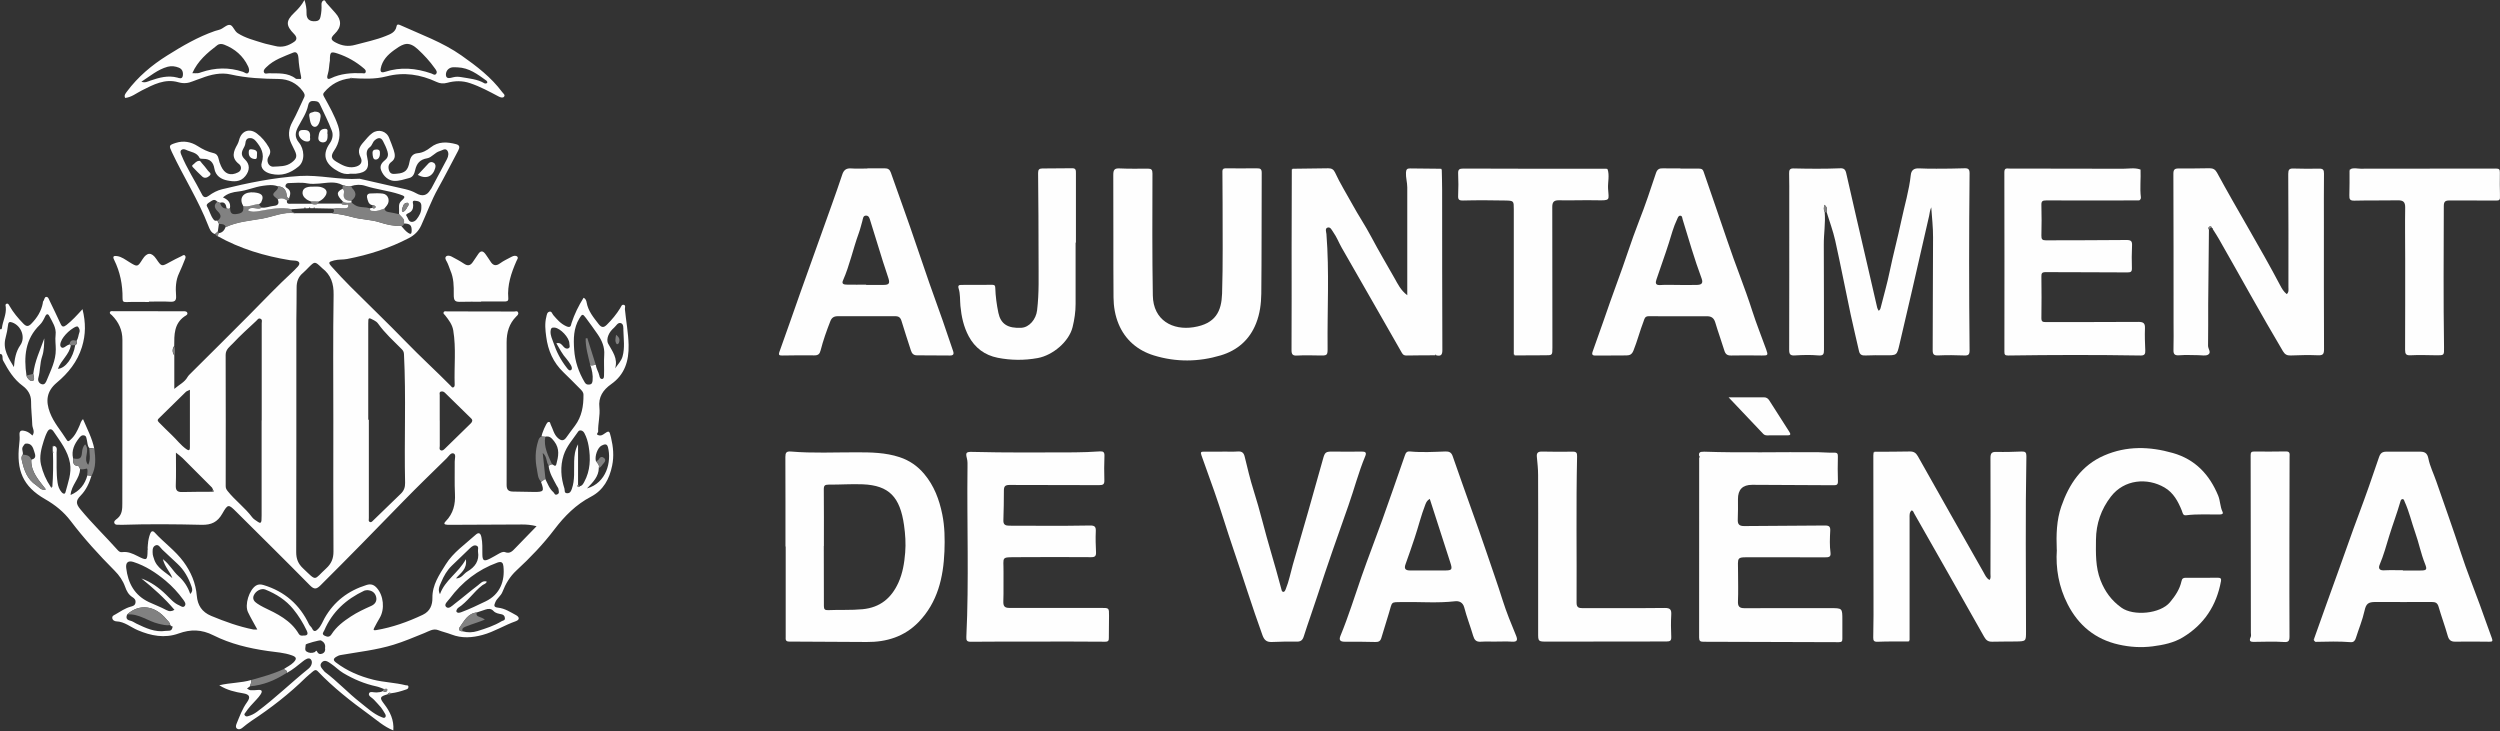
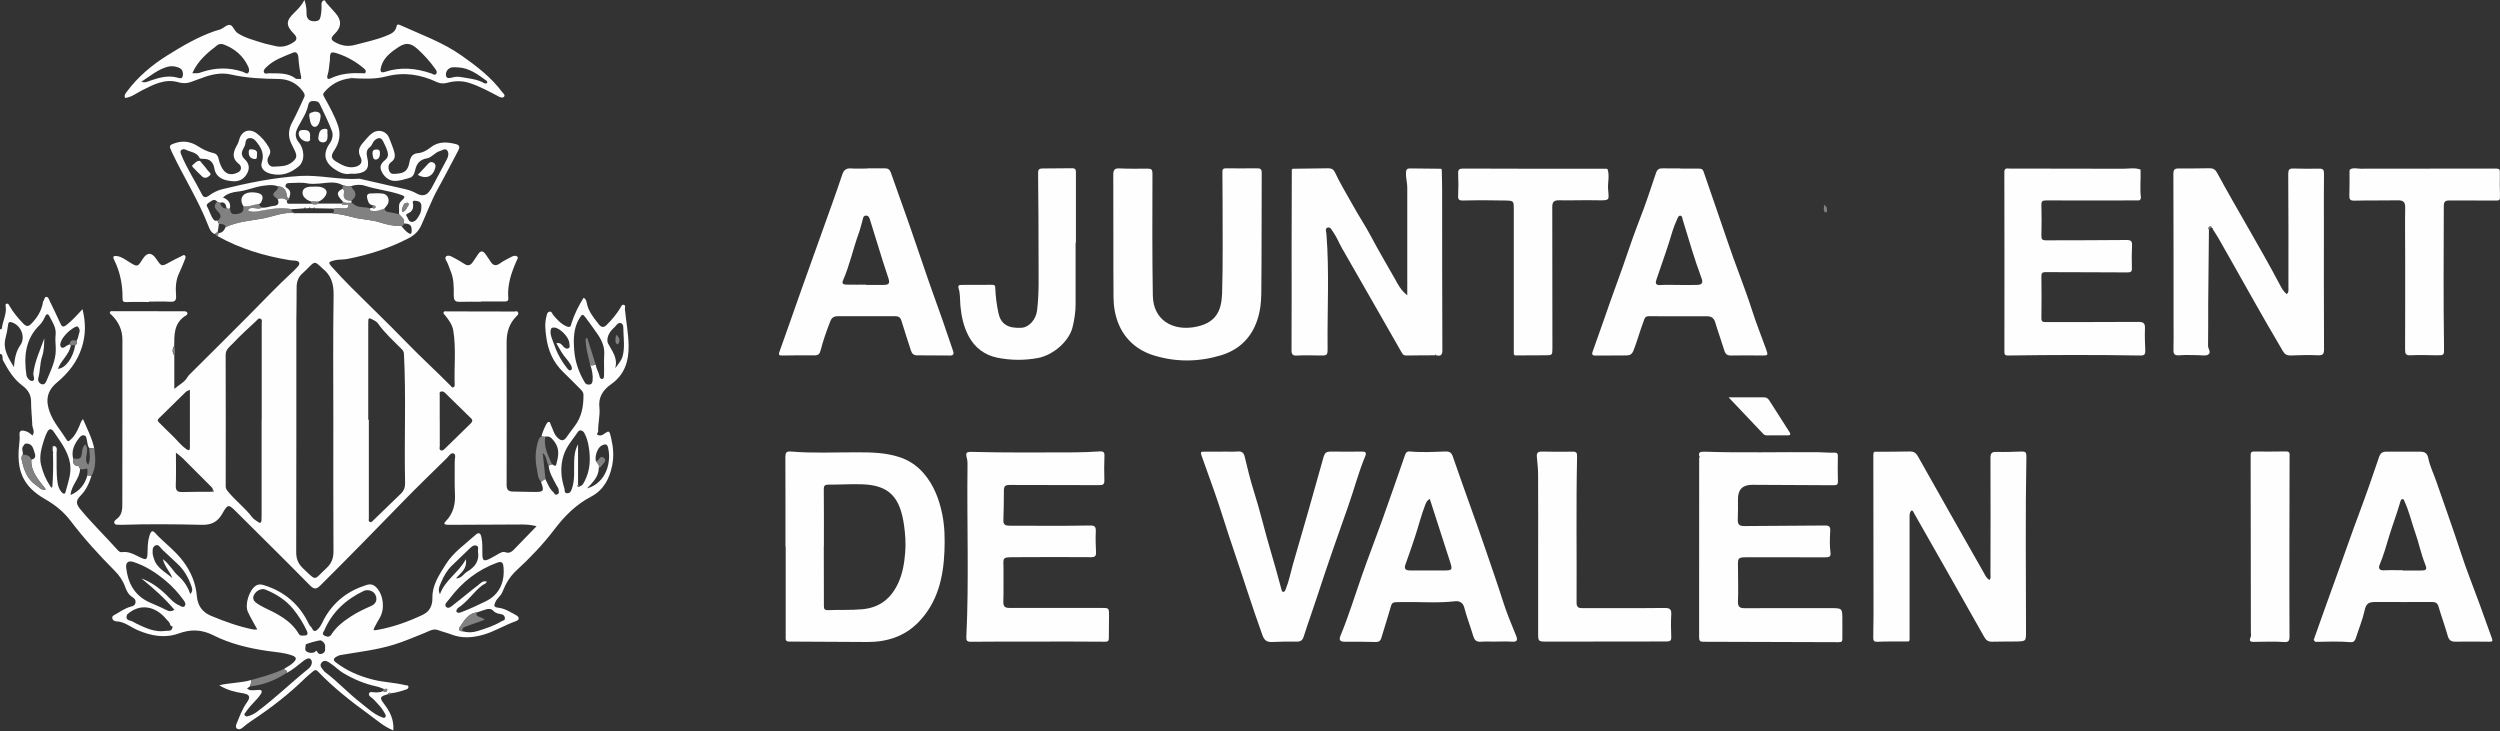
<svg xmlns="http://www.w3.org/2000/svg" width="540" height="158" viewBox="0 0 540 158" fill="none">
  <rect x="0" y="0" width="540" height="158" fill="#333333" stroke="none" />
  <g clip-path="url(#clip0_200_521)">
    <path d="M116.99 94.29C116.94 93.8 118 91.32 118.35 91.19C118.88 90.98 118.83 91.48 118.96 91.73C119.45 92.7 119.63 93.82 120.5 94.61C121.2 95.24 121.76 95.3 122.34 94.47C122.93 93.62 123.57 92.8 124.19 91.96C125.67 89.98 126.05 87.69 126.03 85.29C126.03 84.66 125.62 84.32 125.25 83.94C124.07 82.76 122.91 81.56 121.71 80.42C119.5 78.31 118.37 75.72 117.98 72.72C117.79 71.28 117.64 69.89 118 68.46C118.11 68.01 118.15 67.48 118.64 67.33C119.18 67.17 119.26 67.77 119.51 68.06C120.32 68.99 121.05 69.88 122.27 70.45C123.36 70.96 123.3 70.23 123.45 69.79C124.08 67.85 124.97 66.05 126.05 64.32C126.52 64.52 126.65 64.97 126.71 65.32C127.04 67.2 128.2 68.57 129.32 70.02C129.99 70.88 130.48 70.73 131.08 70.14C132.18 69.05 133.16 67.87 133.97 66.55C134.16 66.24 134.28 65.74 134.72 65.84C135.22 65.95 134.95 66.48 134.98 66.8C135.23 69.37 135.72 71.9 135.78 74.5C135.86 77.98 134.93 80.92 132.04 82.96C130.23 84.24 129.22 85.76 129.47 88.02C129.66 89.76 129.14 91.47 129.2 93.21C129.2 93.47 128.72 93.76 129.12 93.95C129.46 94.11 129.88 94.13 130.28 93.85C131.6 92.92 131.61 92.96 131.98 94.51C132.46 96.53 132.65 98.53 132.22 100.59C131.63 103.47 130.34 105.87 127.66 107.28C124.43 108.97 121.96 111.45 119.77 114.33C117.33 117.55 114.52 120.48 111.55 123.22C110.12 124.54 109.21 126.11 108.54 127.83C108.19 128.74 107.36 129.2 107 130.05C106.7 130.76 106.58 131.15 107.6 131.26C109.03 131.41 110.24 132.21 111.48 132.88C112.14 133.24 112.35 133.84 111.41 134.18C108.96 135.04 106.74 136.47 104.22 137.15C101.99 137.75 99.77 137.92 97.54 137.06C96.59 136.69 95.59 136.47 94.62 136.1C93.57 135.7 92.61 136.36 91.69 136.73C89.48 137.62 87.3 138.56 85.02 139.26C81.28 140.41 77.4 140.82 73.58 141.49C73.19 141.56 72.88 141.71 72.58 141.9C71.98 142.28 71.94 142.63 72.57 143.1C74.98 144.93 77.67 146.07 80.61 146.81C82.92 147.39 85.31 147.43 87.61 148.01C87.87 148.07 88.24 147.94 88.22 148.41C88.21 148.79 87.89 148.87 87.63 148.96C86.61 149.31 85.57 149.62 84.49 149.74C84.14 149.49 83.9 149.66 83.71 149.97C82 150.47 81.94 150.71 82.99 152.08C84.24 153.71 85.13 155.49 84.96 157.77C82.95 156.97 81.4 155.56 79.75 154.36C75.82 151.51 72 148.52 68.64 145C68.26 144.6 67.94 144.72 67.59 145.03C67.09 145.47 66.55 145.87 66.08 146.33C62.48 149.87 58.52 152.94 54.31 155.71C53.62 156.17 52.97 156.7 52.33 157.22C51.97 157.52 51.54 157.63 51.19 157.38C50.85 157.14 50.95 156.69 51.09 156.35C51.75 154.75 52.33 153.11 53.36 151.68C54.18 150.54 53.89 149.98 52.54 149.76C50.81 149.47 49.1 149.11 47.36 148.02C49.77 147.44 52.09 147.53 54.27 146.88C54.33 147.37 54.14 147.8 53.98 148.25C53.77 148.41 53.56 148.56 53.35 148.72C53.59 148.84 53.83 149.06 54.08 149.08C54.61 149.12 55.16 149.08 55.7 149.03C56.65 148.94 56.72 149.34 56.27 150.02C56.02 150.4 55.72 150.75 55.41 151.08C54.55 151.98 53.7 152.89 53 153.93C52.85 154.15 52.66 154.29 52.9 154.55C53.08 154.74 53.24 154.79 53.54 154.71C54.28 154.51 54.94 154.17 55.53 153.73C59.41 150.85 62.88 147.46 66.64 144.43C67.28 143.91 67.6 143.01 67.16 142.45C66.72 141.89 65.92 142.45 65.42 142.85C64.32 143.73 63.25 144.64 62.01 145.32C62.01 144.82 61.65 144.67 61.27 144.55C61.98 144.05 62.79 143.7 63.41 143.07C64.14 142.32 64.07 141.93 63.08 141.57C61.38 140.95 59.57 140.87 57.81 140.61C53.73 140.02 49.76 139.07 46.1 137.23C43.54 135.94 41.2 135.89 38.59 136.83C35.58 137.92 32.63 137.35 29.75 136.12C28.22 135.47 26.92 134.28 25.13 134.21C24.9 134.21 24.3 134.04 24.25 133.49C24.21 132.99 24.64 132.88 24.93 132.71C25.99 132.09 27.01 131.38 28.23 131.04C28.66 130.92 29.2 130.81 29.27 130.14C29.34 129.53 29.02 129.25 28.57 128.96C27.76 128.44 27.33 127.63 27.03 126.76C26.55 125.41 25.77 124.28 24.75 123.26C21.37 119.86 18.15 116.33 15.25 112.51C13.75 110.54 11.93 109.07 9.73 107.81C4.89 105.04 3.53 101.54 4.14 96.06C4.22 95.36 4.29 94.65 4.22 93.97C4.12 92.85 4.79 92.94 5.44 93.1C6.03 93.25 6.54 93.62 7 94.08C7.63 93.23 7 92.51 6.97 91.77C6.92 90.08 6.7 88.4 6.71 86.69C6.72 85.29 6.01 84.16 4.9 83.34C2.96 81.92 1.78 79.94 0.67 77.88C0.41 77.4 0.76 76.75 0.17 76.43C0.14 76.41 0.04 76.5 -0.02 76.54C-0.02 74.71 -0.02 72.87 -0.02 71.04C0.24 71.3 0.39 71.02 0.41 70.88C0.59 69.35 1.41 67.94 1.25 66.34C1.23 66.1 1.05 65.71 1.44 65.6C1.8 65.5 1.91 65.84 2.06 66.09C2.87 67.51 3.91 68.74 5.05 69.91C5.65 70.52 6.09 70.62 6.77 69.92C8.02 68.64 8.92 67.22 9.25 65.46C9.27 65.34 9.25 65.17 9.31 65.1C9.61 64.81 9.55 64.17 9.98 64.13C10.42 64.09 10.56 64.64 10.73 64.99C11.52 66.63 12.32 68.27 13.08 69.93C13.42 70.68 13.73 70.68 14.37 70.19C15.58 69.24 16.61 68.11 17.82 66.78C18.54 69.69 18.53 72.26 17.7 74.95C16.71 78.16 14.72 80.6 12.27 82.65C10.04 84.52 9.85 86.62 10.77 89.08C11.6 91.31 13.21 93.07 14.44 95.06C14.72 95.52 15.01 95.17 15.25 94.96C16.19 94.14 16.69 93.05 17.18 91.94C17.38 91.49 17.46 90.98 17.93 90.52C18.83 92.65 19.9 94.65 20.36 96.89C19.99 96.84 19.62 96.79 19.26 96.74C18.86 96.24 18.91 95.6 18.76 95.03C18.65 94.64 18.68 94.17 18.18 94.05C17.65 93.92 17.34 94.28 17.06 94.65C16.06 95.93 15.4 97.3 15.78 98.98C15.8 99.74 15.7 100.55 16.81 100.65C17.15 100.68 17.15 101.08 17.29 101.32C17.26 103.38 15.37 104.78 15.25 106.92C17.23 106.06 18.36 104.62 18.88 102.65L19.76 102.77C19.27 104.36 18.6 105.85 17.41 107.06C16.35 108.14 16.38 108.81 17.34 109.98C19.88 113.07 22.77 115.85 25.43 118.83C25.7 119.13 25.97 119.32 26.39 119.26C27.59 119.1 28.61 119.55 29.65 120.08C31.77 121.16 31.84 121.1 31.88 118.81C31.99 118.7 32 118.58 31.88 118.47C31.9 118.24 31.92 118.02 31.93 117.79C31.93 117.7 31.95 117.6 31.96 117.51C32 116.76 32.17 116.03 32.42 115.33C32.61 114.79 32.95 114.52 33.42 115.03C35.41 117.21 37.87 118.93 39.64 121.34C41.25 123.54 42.28 125.94 42.51 128.69C42.68 130.72 43.6 132.19 45.61 133.03C48.57 134.26 51.57 135.34 54.71 135.97C54.94 136.02 55.2 135.97 55.58 135.97C54.88 134.68 54.17 133.48 53.57 132.23C52.8 130.64 53.81 127.42 55.3 126.48C55.83 126.15 56.39 126.21 56.96 126.38C61.48 127.76 64.73 130.59 66.75 134.86C66.9 135.19 67.27 135.42 67.41 135.74C67.79 136.6 68.24 136.34 68.71 135.86C69.36 135.2 69.67 134.31 70.11 133.52C72.16 129.9 75.22 127.59 79.16 126.36C80.1 126.06 80.75 126.29 81.37 126.97C82.86 128.61 83.16 131.56 82.01 133.48C81.59 134.18 81.2 134.91 80.82 135.64C80.59 136.07 80.7 136.19 81.21 136.11C84.75 135.52 88.07 134.33 91.31 132.8C92.92 132.04 93.42 130.64 93.4 129.17C93.36 126.3 94.9 124.14 96.28 121.91C97.91 119.29 100.49 117.56 102.73 115.52C103.31 114.99 103.77 115.02 103.98 116.01C104.25 117.25 104.17 118.48 104.19 119.71C104.2 121.12 104.53 121.33 105.82 120.67C106.45 120.35 107.05 119.99 107.67 119.64C108.11 119.4 108.64 119.09 109.08 119.26C110.15 119.68 110.7 119.02 111.3 118.4C112.8 116.87 114.29 115.32 115.9 113.66C114.71 113.36 113.74 113.29 112.76 113.29C107.68 113.32 102.6 113.34 97.52 113.36C97.23 113.36 96.94 113.37 96.65 113.35C96.1 113.31 95.67 113.21 96.29 112.58C97.9 110.93 98.39 108.94 98.27 106.67C98.15 104.34 98.25 102.01 98.22 99.68C98.22 99.08 98.54 98.17 98 97.95C97.38 97.7 96.92 98.56 96.47 99C93.35 102.06 90.2 105.1 87.15 108.23C81.23 114.33 75.29 120.4 69.27 126.39C68.39 127.27 67.89 127.4 66.94 126.43C61.71 121.12 56.4 115.89 51.12 110.63C49.35 108.86 49.24 108.8 48.01 110.96C46.98 112.77 45.65 113.41 43.56 113.36C37.82 113.22 32.07 113.17 26.32 113.36C26.24 113.36 26.15 113.38 26.07 113.36C25.6 113.28 24.93 113.52 24.71 113C24.51 112.53 25.09 112.22 25.41 111.94C26.41 111.08 26.42 109.87 26.42 108.76C26.46 96.97 26.42 85.19 26.44 73.4C26.44 71.29 25.64 69.56 24.17 68.09C23.99 67.91 23.6 67.75 23.76 67.41C23.91 67.1 24.27 67.22 24.54 67.22C29.5 67.22 34.45 67.22 39.41 67.23C39.78 67.23 40.28 67.17 40.44 67.53C40.64 67.97 40.11 68.17 39.84 68.35C37.57 69.95 37.64 72.33 37.63 74.7C37.16 75.39 37.16 76.08 37.65 76.77V84C38.76 83.05 39.88 82.56 40.5 81.45C40.7 81.1 41.03 80.82 41.32 80.52C45.5 76.35 49.72 72.2 53.87 68C56.97 64.86 60.01 61.67 63.25 58.68C63.34 58.6 63.44 58.51 63.52 58.42C63.97 57.89 64.84 57.29 64.63 56.75C64.41 56.18 63.38 56.32 62.67 56.21C57.16 55.31 51.86 53.74 46.96 50.98C47.04 50.78 47.12 50.57 47.2 50.37C48.03 50.29 48.46 49.75 48.74 49.03C51.23 47.86 53.99 47.66 56.61 47.2C58.95 46.79 61.22 45.66 63.7 46.05C66.36 46.05 69.03 46.05 71.69 46.05C73.21 46.2 74.67 46.48 76.17 46.9C78.05 47.43 80.09 47.39 82.01 48.01C83.5 48.49 85.05 48.86 86.65 48.77C87.13 49.32 87.56 49.91 88.19 50.32C88.7 50.66 88.89 50.54 88.92 49.94C88.96 48.65 88.61 48.29 87.2 48.27C87.52 47.27 86.67 46.86 86.19 46.26C86.19 45.73 86.22 45.19 86.19 44.66C86.17 44.13 86.32 43.72 86.73 43.35C87.65 42.51 87.56 42.38 86.3 41.97C83.87 41.16 81.3 40.93 78.86 40.13C77.91 39.82 76.82 39.86 75.81 40.2C75.17 40.41 74.59 40.12 73.99 39.98C72.36 39.07 70.63 39.52 68.94 39.65C68.08 39.71 67.25 39.78 66.38 39.61C65.03 39.34 63.66 39.54 62.3 39.55C62 39.55 61.75 39.75 61.67 40.06C61.59 40.36 61.82 40.51 62.03 40.64C62.92 41.22 62.75 42 62.45 42.8C61.92 42.8 61.93 42.38 61.88 42.03C61.73 40.92 61.13 40.28 59.98 40.24C58.94 39.83 57.87 39.99 56.81 40.13C54.98 40.37 53.31 41.17 51.44 41.37C50.39 41.48 49.11 41.76 48.16 42.65C49.24 43.1 49.9 43.78 49.66 45.01C49.43 45.15 49.19 45.12 48.96 45.01C48.81 44.17 48.56 43.46 47.46 43.81C47.28 43.72 47.09 43.64 46.91 43.55C46.26 42.79 45.74 43.41 45.2 43.72C44.86 43.91 44.5 44.23 44.72 44.59C45.26 45.5 45.46 46.57 46.14 47.43C46.45 47.82 46.66 47.65 46.94 47.65C47.05 47.88 47.17 48.12 47.28 48.35L47.05 50C46.84 50.19 46.63 50.37 46.42 50.56C45.57 50.27 45.27 49.46 45 48.77C42.85 43.22 39.64 38.2 37.12 32.84C36.47 31.45 36.47 31.35 37.96 30.87C39.63 30.33 41.24 30.63 42.66 31.53C43.76 32.23 44.86 32.79 46.12 33.07C46.73 33.21 47.09 33.63 47.21 34.28C47.31 34.82 47.51 35.36 47.74 35.87C48.51 37.58 49.76 38.07 51.43 37.23C52.27 36.8 52.19 35.87 51.63 35.44C49.88 34.09 50.42 32.69 51.28 31.2C51.46 30.88 51.58 30.51 51.67 30.16C52.19 28.25 53.89 27.63 55.47 28.82C56.55 29.63 57.39 30.65 58.07 31.82C58.47 32.5 58.48 33.1 58.03 33.78C57.41 34.72 57.99 36.07 59.06 36C60.38 35.91 61.78 36.02 62.96 35.13C64.08 34.29 64.26 33.74 63.65 32.49C63.41 32 63.17 31.52 62.94 31.04C62.16 29.43 62.29 27.9 63.16 26.32C64.1 24.62 64.84 22.81 65.69 21.05C65.97 20.48 65.67 20.07 65.37 19.66C64.1 17.93 62.26 17.09 60.24 17.06C56.72 17.02 53.27 16.87 49.81 16.08C47.75 15.61 45.56 16.08 43.52 16.88C42.9 17.12 42.26 17.3 41.65 17.56C40.63 17.99 39.64 18.09 38.54 17.77C35.6 16.92 33.11 18.29 30.62 19.54C29.45 20.13 28.42 21 27.04 21.16C26.74 20.61 27.1 20.2 27.43 19.76C29.8 16.58 32.77 14.08 36.11 11.99C39.39 9.93 42.73 7.98 46.41 6.7C46.72 6.59 47.03 6.51 47.35 6.43C48.21 6.21 48.94 5.27 49.66 5.38C50.32 5.48 50.6 6.68 51.34 7.16C53.01 8.24 54.93 8.7 56.79 9.29C57.63 9.56 58.52 9.69 59.37 9.92C60.93 10.35 62.31 9.89 63.56 9.02C64.26 8.53 64.08 7.91 63.53 7.35C61.71 5.5 61.71 4.52 63.57 2.74C64.39 1.96 65.14 1.14 65.77 -0.01C66.07 1 66.24 1.85 66.21 2.78C66.16 4.14 66.89 4.72 68.24 4.57C68.82 4.5 69.09 4.26 69.22 3.66C69.42 2.76 69.49 1.88 69.44 0.97C69.42 0.62 69.58 0.24 69.83 0.12C70.24 -0.09 70.32 0.42 70.52 0.65C71.15 1.37 71.78 2.09 72.43 2.79C73.83 4.34 73.8 5.86 72.3 7.3C71.35 8.22 71.39 8.62 72.55 9.21C73.89 9.9 75.18 10.12 76.76 9.68C78.97 9.07 81.23 8.63 83.36 7.76C84.35 7.36 85.42 6.98 85.65 5.7C85.74 5.22 86.04 5.24 86.39 5.4C90.9 7.45 95.6 9.11 99.7 12C102.95 14.29 106.09 16.68 108.48 19.9C108.71 20.21 109.23 20.53 108.83 20.93C108.55 21.21 108.06 21.03 107.67 20.82C105.68 19.77 103.71 18.7 101.55 17.97C99.85 17.39 98.22 17.44 96.58 17.89C95.75 18.12 95.01 18.03 94.33 17.71C90.83 16.08 87.25 15.51 83.46 16.5C81 17.14 78.49 17.02 75.99 16.87C75.86 16.76 75.74 16.77 75.65 16.92C73.38 17.18 71.51 18.17 70.04 19.92C69.74 20.27 69.74 20.43 70.01 20.92C71.13 22.95 72.29 25 73.03 27.18C73.64 28.96 73.33 30.85 72.18 32.52C71.4 33.66 71.53 34.27 72.7 34.96C73.87 35.65 75.06 36.35 76.56 36.07C77.81 35.84 78.47 35.08 77.87 33.93C77.16 32.56 77.66 31.66 78.52 30.7C79.13 30.02 79.68 29.27 80.43 28.74C81.76 27.79 83.51 28.32 84.07 29.84C84.39 30.69 84.77 31.53 85.04 32.4C85.32 33.32 85.54 34.25 84.54 34.97C83.88 35.44 83.79 36.11 84.05 36.86C84.36 37.74 85.09 37.57 85.72 37.52C87.49 37.39 88.12 36.78 88.46 34.96C88.65 33.95 89.09 33.19 90.22 33.09C91.3 33 92.19 32.49 93.02 31.84C94.71 30.5 96.6 30.64 98.52 31.14C99.41 31.37 99.29 31.93 98.95 32.57C97.5 35.28 96.12 38.02 94.62 40.7C93.18 43.28 92.19 46.04 90.97 48.71C90.4 49.94 89.52 50.8 88.33 51.42C84.12 53.62 79.65 55.04 74.99 55.94C74.06 56.12 73.11 56 72.17 56.25C70.93 56.58 70.82 56.69 71.7 57.67C73 59.12 74.34 60.55 75.72 61.93C79.68 65.89 83.73 69.76 87.63 73.78C90.79 77.05 94.15 80.1 97.34 83.33C97.5 83.49 97.64 83.79 97.93 83.67C98.18 83.56 98.22 83.3 98.21 83.03C98.07 79.14 98.55 75.23 97.9 71.35C97.69 70.09 96.91 69.08 96.14 68.1C95.99 67.92 95.7 67.76 95.81 67.48C95.95 67.12 96.3 67.26 96.57 67.26C101.4 67.26 106.23 67.27 111.06 67.29C111.35 67.29 111.77 67.07 111.92 67.52C112.05 67.89 111.75 68.13 111.51 68.36C109.97 69.9 109.43 71.8 109.43 73.92C109.44 84.21 109.46 94.49 109.43 104.78C109.43 105.86 109.9 106.17 110.84 106.18C112.34 106.2 113.84 106.25 115.34 106.26C117.48 106.27 117.59 106.11 116.85 104.06C117.15 103.85 117.45 103.63 117.76 103.42C118.29 104.43 118.64 105.55 119.54 106.32C119.76 106.51 119.81 107.04 120.36 106.79C120.93 106.53 120.66 106.08 120.65 105.74C120.65 105.45 120.38 105.16 120.23 104.87C119.51 103.49 118.64 102.17 118.5 100.56C118.73 100.46 118.96 100.37 119.2 100.27C119.53 100.34 119.98 100.99 120.17 100.28C120.61 98.6 120.97 96.95 119.71 95.33C119.13 94.59 118.69 94.1 117.74 94.34C117.48 94.32 117.21 94.3 116.95 94.28L116.99 94.29ZM16.24 74.55C16.7 74.35 16.58 73.97 16.55 73.61C16.91 73.06 16.93 72.39 17.15 71.79C17.33 71.31 17.08 70.86 16.86 70.6C16.66 70.36 16.17 70.66 15.85 70.85C15.03 71.35 14.33 72.01 13.75 72.77C13.26 73.4 12.8 74.43 13.13 74.89C13.62 75.58 14.3 74.54 14.96 74.43C14.99 74.43 15.01 74.37 15.04 74.34C15.13 74.42 15.21 74.5 15.3 74.59C14.98 76.59 13.18 77.8 12.51 79.67C14.17 79.55 15.8 77.28 16.25 74.56L16.24 74.55ZM4.91 98.2C4.61 98.55 4.62 98.99 4.71 99.39C5.19 101.52 5.87 103.55 7.85 104.83C8.45 105.22 8.87 106.01 9.91 105.72C8.4 103.73 6.64 101.96 6.76 99.29C8.04 99.02 7.56 98.11 7.36 97.42C7.12 96.58 6.75 95.73 5.61 95.81C5.29 95.83 5.21 96.12 5.03 96.34C4.52 96.97 5.07 97.59 4.92 98.2H4.91ZM37.06 135.25C36.96 135.18 36.86 135.1 36.77 135.03C36.75 134.47 36.28 134.17 35.98 133.8C33.47 130.75 30.1 130.34 27.47 132.72C27.18 133.43 27.29 133.88 28.15 134.07C28.62 134.17 29.03 134.49 29.48 134.71C31.48 135.66 33.48 136.63 35.79 136.27C36.32 136.19 37.08 136.46 37.24 135.56C37.29 135.39 37.26 135.28 37.07 135.25H37.06ZM129.34 101.1C129.32 102.92 128.11 104.13 126.79 105.5C130.99 104.31 132.13 99.73 131.32 96.6C131.09 95.7 130.47 96 129.96 96.24C129.09 96.65 128.42 98.54 128.71 99.59C129.04 100.04 129.55 100.42 129.33 101.1H129.34ZM103 132.29C101.01 132.51 100.25 134.18 99.27 135.54C98.93 136.01 99.32 136.38 99.91 136.36C101 136.67 102.09 136.64 103.17 136.3C104.95 135.74 106.73 135.17 108.34 134.19C108.64 134.01 109.11 134.05 109.06 133.5C109.02 133.01 108.74 132.76 108.28 132.67C107.67 132.55 107.03 132.45 106.59 131.97C106.08 131.42 105.5 131.46 104.88 131.66C104.25 131.86 103.62 132.08 102.99 132.29H103ZM45.7 106.22C46.13 106.33 46.24 106.18 46.02 105.8C45.93 105.62 45.88 105.4 45.75 105.27C43.65 103.15 41.54 101.03 39.42 98.93C39.03 98.54 38.56 98.23 38 97.77C38 100.27 38.06 102.55 37.97 104.82C37.93 105.9 38.25 106.31 39.35 106.28C41.46 106.22 43.58 106.24 45.69 106.22H45.7ZM82.96 148.83C82.42 148.64 81.89 148.39 81.34 148.27C78.76 147.72 76.4 146.72 74.13 145.37C73.16 144.79 72.44 144 71.54 143.4C70.95 143 70.18 142.36 69.52 143.06C68.8 143.83 69.63 144.45 70.08 145.05C70.1 145.08 70.14 145.11 70.17 145.14C72.87 147.15 75.15 149.65 77.8 151.72C79.26 152.86 80.62 154.19 82.4 154.89C82.68 155 82.95 155.17 83.18 154.96C83.42 154.74 83.32 154.41 83.16 154.15C82.88 153.69 82.61 153.21 82.28 152.79C81.81 152.21 81.26 151.69 80.77 151.13C80.38 150.68 79.49 150.36 79.71 149.77C79.9 149.25 80.76 149.6 81.32 149.57C81.82 149.54 82.3 149.51 82.75 149.26C83.14 149.71 83.62 149.35 83.65 149.11C83.71 148.61 83.24 148.84 82.96 148.84V148.83ZM124.85 104.73C124.72 104.88 124.71 105.07 124.85 105.17C125 105.28 125.15 105.17 125.25 105.02C125.78 104.93 125.97 104.49 126.19 104.1C127.53 101.64 127.6 99.02 127.14 96.33C126.97 95.35 126.69 94.42 126.22 93.54C125.88 92.91 125.17 92.8 124.89 93.21C123.77 94.87 122.38 96.36 121.74 98.34C120.96 100.78 121.16 103.16 121.92 105.54C122.04 105.92 121.8 106.55 122.55 106.54C123.16 106.53 123.33 106.11 123.52 105.59C124.21 103.64 123.95 101.62 124.02 99.63C124.06 98.45 124.16 97.26 124.86 95.97V104.72L124.85 104.73ZM11.44 97.84C11.55 97.71 11.53 97.59 11.39 97.5C11.39 97.2 11.39 96.9 11.38 96.6C11.54 96.55 11.54 96.43 11.51 96.3C12.56 96.41 12.21 97.27 12.22 97.81C12.27 99.97 12.12 102.14 12.44 104.29C12.55 105.05 12.81 105.74 13.31 106.32C13.57 106.62 14 106.88 14.15 106.3C14.68 104.25 15.5 102.25 15.12 100.05C14.66 97.38 13.01 95.35 11.57 93.2C11.11 92.51 10.59 92.59 10.23 93.26C9.9 93.87 9.66 94.55 9.45 95.21C8.92 96.9 8.45 98.65 8.86 100.39C9.26 102.08 9.96 103.71 10.96 105.18C11.01 105.23 11.06 105.29 11.11 105.34C11.18 105.26 11.24 105.19 11.31 105.11C11.49 102.69 11.51 100.26 11.44 97.83V97.84ZM5.71 81.12C5.93 81.79 6.56 82.41 7.05 82.27C7.62 82.11 7.24 81.29 7.19 80.75C7.48 78.03 8.69 75.62 9.57 73.08C9.53 74.41 9.52 75.75 9.11 76.96C8.59 78.49 8.71 80.1 8.28 81.63C8.11 82.23 8.43 82.84 9.06 83C9.65 83.15 9.91 82.6 10.1 82.13C10.97 79.98 12.07 77.91 12.05 75.46C12.05 74.42 11.88 73.38 12.01 72.34C12.2 70.78 11.32 69.56 10.66 68.28C10.38 67.73 10.04 67.73 9.74 68.38C9.44 69.01 9.1 69.68 8.61 70.15C5.43 73.24 5.12 77.05 5.72 81.12H5.71ZM128.71 78.83C128.78 79.66 129.3 80.34 129.46 81.14C129.53 81.5 129.65 81.84 129.98 81.86C130.5 81.88 130.46 81.29 130.47 81.04C130.53 79.59 130.41 78.13 130.51 76.68C130.64 74.96 130.01 73.54 129.09 72.2C128.27 71 127.41 69.84 126.55 68.67C125.87 67.74 125.74 67.8 125.15 68.77C123.86 70.89 123.86 73.22 124.02 75.54C124.19 78.06 125 80.41 126.3 82.59C126.56 83.03 126.86 83.11 127.31 83.06C127.86 83 127.95 82.65 128 82.19C128.12 81.02 127.87 79.92 127.51 78.82C127.91 79.1 128.32 78.74 128.72 78.82L128.71 78.83ZM72 90.8C72 81.76 71.91 72.72 72.06 63.68C72.1 61.25 71.49 59.39 69.6 57.93C69.53 57.88 69.48 57.81 69.42 57.76C68.01 56.43 68 56.43 66.66 57.76C66.25 58.17 65.85 58.61 65.41 58.98C64.41 59.82 64.05 60.88 64.07 62.18C64.1 64.47 64.01 66.76 64.01 69.04C64.01 85.79 64.02 102.53 63.98 119.28C63.98 120.72 64.4 121.77 65.45 122.76C68.54 125.68 67.66 125.34 70.47 122.76C71.55 121.77 72.04 120.66 72.03 119.14C71.97 109.68 72 100.23 72 90.77V90.8ZM79.55 90.66C79.55 90.66 79.63 90.66 79.67 90.66C79.67 97.74 79.67 104.81 79.67 111.89C79.67 112.2 79.52 112.61 79.92 112.76C80.23 112.88 80.46 112.57 80.65 112.38C82.63 110.48 84.59 108.55 86.57 106.65C87.25 106 87.52 105.26 87.5 104.31C87.29 95.05 87.73 85.78 87.26 76.52C87.24 76.07 87.12 75.78 86.8 75.45C85.02 73.65 83.13 71.97 81.66 69.89C81.44 69.58 81.15 69.38 80.8 69.19C79.57 68.53 79.54 68.53 79.54 69.92C79.54 76.83 79.54 83.74 79.54 90.65L79.55 90.66ZM56.52 90.82H56.53C56.53 83.83 56.53 76.84 56.53 69.84C56.53 69.49 56.72 69.06 56.27 68.85C55.81 68.63 55.6 69.09 55.35 69.31C53.65 70.9 51.91 72.45 50.33 74.15C49.68 74.85 48.73 75.43 48.74 76.66C48.77 86.11 48.77 95.55 48.75 105C48.75 105.45 48.9 105.73 49.17 106.07C50.79 108.11 52.93 109.66 54.49 111.76C54.8 112.17 55.32 112.43 55.75 112.75C56.19 113.08 56.44 112.92 56.48 112.41C56.51 112.04 56.51 111.66 56.51 111.29C56.51 104.46 56.51 97.64 56.51 90.81L56.52 90.82ZM75.62 37.53C74.73 37.71 73.9 37.47 73.13 37.06C70.62 35.73 69.24 33.75 71.26 30.91C71.83 30.1 72 29.1 71.69 28.28C70.94 26.29 69.96 24.38 69.06 22.45C68.76 21.81 68.18 21.84 67.57 21.82C66.9 21.81 66.65 22.28 66.57 22.71C66.22 24.46 65.19 25.89 64.39 27.41C63.75 28.62 63.6 29.63 64.58 30.81C65.73 32.18 65.96 34.76 64.47 35.98C62.66 37.46 60.85 38.07 58.58 37.56C57.18 37.25 56.15 36.32 56.54 35.14C57.18 33.21 56.39 31.83 55.26 30.47C54.89 30.03 54.43 29.76 53.85 29.83C53.25 29.9 53.05 30.39 53.01 30.91C52.97 31.39 52.73 31.78 52.52 32.18C52.08 33.02 52.13 33.7 52.87 34.4C54.03 35.5 53.98 36.79 53 38.03C51.92 39.4 50.43 39.24 49.1 38.98C47.79 38.73 46.56 38 46.3 36.39C46.09 35.07 45.36 34.3 43.95 34.31C43.67 34.31 43.2 34.3 43.13 34.15C42.53 32.87 41.2 32.87 40.17 32.36C39.8 32.18 39.39 32.17 39.12 32.44C38.9 32.67 39 33.03 39.13 33.36C40.35 36.4 42.18 39.13 43.65 42.04C44.02 42.78 44.58 42.67 45.1 42.28C45.97 41.63 46.97 41.12 47.96 40.88C53.48 39.53 59.02 38.37 64.75 38.01C69.09 37.74 73.3 38.92 77.61 38.61C77.65 38.61 77.69 38.61 77.73 38.62C80.99 39.36 84.25 40.09 87.5 40.85C88.34 41.05 89.16 41.32 89.91 41.75C91.217 42.497 92.227 42.257 92.94 41.03C93 40.92 93.1 40.84 93.16 40.73C94.29 38.61 95.43 36.49 96.55 34.36C96.87 33.75 96.99 32.98 96.58 32.48C96.14 31.95 95.52 32.49 94.98 32.64C93.93 32.93 93.25 34.03 92.27 34.19C90.67 34.46 90 35.32 89.67 36.76C89.51 37.47 89.25 38.23 88.4 38.45C87.32 38.73 86.27 39.12 85.11 39.07C83.96 39.01 82.84 38.13 82.32 36.77C81.93 35.75 82.54 35.09 83.22 34.53C83.85 34.01 83.89 33.37 83.7 32.74C83.46 31.95 83.11 31.19 82.72 30.46C82.29 29.65 81.68 29.67 80.94 30.3C80.45 30.72 80.41 31.4 79.89 31.78C79.1 32.35 79.12 33.19 79.32 34.01C79.87 36.32 79.23 37.27 76.89 37.52C76.48 37.56 76.06 37.52 75.63 37.52L75.62 37.53ZM105.14 125.64C104.98 126.12 104.5 126.17 104.19 126.41C102.29 127.86 101.01 129.97 98.97 131.29C98.74 131.44 98.49 131.96 98.58 132.1C98.83 132.51 99.32 132.35 99.69 132.21C101.47 131.55 103.17 130.72 104.88 129.9C108.06 128.38 109.08 125.45 108.74 122.31C108.67 121.64 108.42 121.16 107.43 121.52C103.19 123.07 99.81 125.71 97.14 129.29C96.73 129.83 95.85 130.54 96.33 131.06C96.9 131.69 97.66 130.84 98.2 130.43C99.92 129.12 101.54 127.7 103.27 126.4C103.78 126.01 104.28 125.32 105.15 125.63L105.14 125.64ZM30.52 124.94C32.6 125.69 34.32 126.93 35.88 128.45C36.75 129.29 37.54 130.27 38.68 130.74C39.03 130.89 39.55 131.36 39.91 130.88C40.25 130.42 39.87 129.94 39.58 129.53C38.48 128.01 37.22 126.64 35.78 125.44C33.7 123.7 31.44 122.23 28.84 121.39C27.7 121.02 27.12 121.49 27.26 122.68C27.64 125.96 29.05 128.59 32.18 130.06C33.42 130.64 34.72 131.12 35.93 131.77C36.6 132.13 37.09 132.07 37.68 131.72C35.52 129.16 33.07 127 30.52 124.93V124.94ZM94.98 90.84H94.99C94.99 92.67 94.99 94.5 94.99 96.33C94.99 96.64 94.82 97.04 95.16 97.24C95.56 97.46 95.86 97.14 96.13 96.88C97.97 95.08 99.81 93.27 101.66 91.48C102.02 91.13 102.15 90.76 101.8 90.41C99.91 88.54 98 86.69 96.1 84.83C95.84 84.57 95.51 84.48 95.19 84.6C94.84 84.73 94.98 85.09 94.98 85.36C94.97 87.19 94.98 89.02 94.98 90.85V90.84ZM41.01 84.2C40.58 84.42 40.32 84.48 40.15 84.64C38.18 86.55 36.23 88.49 34.27 90.41C33.86 90.81 34.18 91.07 34.43 91.33C35.31 92.21 36.19 93.1 37.1 93.96C38.16 94.96 39.03 96.15 40.23 97C40.71 97.34 41.03 97.4 41.02 96.61C41 92.54 41.02 88.46 41.02 84.18L41.01 84.2ZM82.22 14.87C82.09 15.69 82.59 15.71 83.13 15.53C86.52 14.41 89.85 14.72 93.15 15.86C93.49 15.98 93.87 16.32 94.17 16C94.55 15.58 94.2 15.13 93.94 14.78C92.86 13.25 91.6 11.88 90.23 10.62C89.43 9.89 88.43 9.22 87.27 9.59C86.51 9.83 85.81 10.34 85.15 10.81C83.74 11.83 82.55 13.04 82.22 14.86V14.87ZM41.54 15.81C42.01 15.81 42.39 15.84 42.76 15.81C43 15.79 43.24 15.68 43.48 15.6C46.48 14.59 49.47 14.5 52.49 15.52C52.84 15.64 53.31 16.09 53.62 15.73C53.94 15.36 53.81 14.8 53.58 14.32C52.51 12.06 50.74 10.55 48.44 9.65C47.97 9.47 47.42 9.39 46.92 9.77C44.77 11.42 42.71 13.15 41.54 15.81ZM65.47 137.28C66.33 137.31 66.66 137.08 66.25 136.21C65.47 134.55 64.51 133.01 63.36 131.59C61.76 129.61 59.66 128.3 57.33 127.35C56.46 126.99 55.25 127.6 54.81 128.61C54.48 129.38 54.91 129.95 55.55 130.36C56 130.65 56.45 130.94 56.94 131.17C59.87 132.57 62.8 133.96 64.54 136.92C64.76 137.3 65.13 137.33 65.47 137.29V137.28ZM79.33 127.47C79.13 127.51 78.87 127.5 78.65 127.6C74.77 129.43 71.77 132.15 70.05 136.16C69.89 136.53 69.37 136.96 70.17 137.34C70.82 137.65 71.25 137.58 71.62 136.99C72.67 135.34 74.2 134.2 75.8 133.15C77.19 132.24 78.69 131.54 80.2 130.87C81.07 130.48 81.48 129.77 81.23 128.86C80.99 127.99 80.31 127.52 79.32 127.47H79.33ZM64.59 17.04C65.08 17.19 65.12 16.94 65.01 16.43C64.74 15.15 64.54 13.87 64.47 12.56C64.44 11.94 64.2 11 63.34 11.36C61.3 12.21 59.15 12.89 57.52 14.52C57.21 14.83 56.86 15.15 57 15.57C57.17 16.1 57.71 15.82 58.08 15.83C60.08 15.88 62.14 15.63 63.89 16.99C64.02 17.09 64.29 17.03 64.6 17.05L64.59 17.04ZM71.25 13.15C71.08 13.95 71.12 15.01 70.8 16.03C70.71 16.33 70.38 17.43 71.44 16.92C73.61 15.87 75.88 15.73 78.21 15.81C78.47 15.81 78.83 15.98 78.97 15.62C79.11 15.26 78.88 15.02 78.6 14.78C76.93 13.35 75.04 12.27 72.97 11.58C71.38 11.05 71.25 11.21 71.26 13.15H71.25ZM98.52 124.93C99.68 124.97 100.14 123.92 100.96 123.44C102.59 122.49 103.58 121.16 103.25 119.15C103.18 118.72 103.49 118.13 102.98 117.89C102.43 117.63 101.93 118.02 101.54 118.39C100.21 119.64 98.91 120.93 97.59 122.19C96.55 123.19 95.85 124.43 95.31 125.73C94.98 126.51 94.49 127.33 95.03 128.35C96.11 125.3 99.02 123.74 100.63 120.79C100.95 122.95 99.48 123.76 98.51 124.91L98.52 124.93ZM35.18 120.77C36.68 121.93 37.37 123.38 38.53 124.41C39.69 125.44 40.57 126.73 41.09 128.3C41.69 127.7 41.54 127.17 41.36 126.66C40.71 124.81 39.79 123.13 38.33 121.78C37.24 120.76 36.16 119.73 35.06 118.72C34.6 118.3 34.25 117.41 33.48 117.86C32.84 118.24 32.95 119.09 33 119.79C33.02 120.06 33.16 120.33 33.23 120.6C33.81 122.72 35.76 123.56 37.23 124.88C36.77 123.53 35.63 122.55 35.18 120.78V120.77ZM3.01 79.3C3.15 77.56 3.4 75.98 4.4 74.54C5.55 72.88 4.61 70.37 2.66 69.66C2.13 69.47 1.82 69.49 1.74 70.18C1.63 71.11 1.46 72.04 1.21 72.94C0.53 75.43 1.84 77.33 3.01 79.3ZM132.87 79.56C133.47 78.68 134.2 77.97 134.47 77C134.99 75.13 134.7 73.22 134.65 71.34C134.64 70.86 134.72 69.99 134.12 69.8C133.44 69.58 133.1 70.38 132.65 70.77C132.12 71.24 131.67 71.77 131.4 72.45C131.16 73.06 131.09 73.71 131.37 74.24C132.26 75.89 133.52 77.41 132.87 79.56ZM120.16 74.15C120.98 73.93 121.31 74.41 121.65 74.8C121.95 75.15 122.29 75.41 122.72 75.26C123.26 75.07 122.98 74.55 122.98 74.18C122.98 72.93 121.06 70.91 119.82 70.76C119.2 70.69 118.97 70.87 118.92 71.54C118.86 72.46 119.27 73.21 119.54 74.02C120.19 75.99 121.14 77.8 122.41 79.42C122.63 79.7 122.98 80.23 123.38 79.9C123.68 79.65 123.48 79.12 123.24 78.75C122.97 78.34 122.71 77.9 122.38 77.53C121.48 76.54 120.88 75.37 120.16 74.13V74.15ZM98.84 14.55C98.42 14.55 98 14.48 97.6 14.56C96.67 14.75 96.23 15.57 96.33 16.31C96.44 17.13 97.33 16.83 97.88 16.69C98.51 16.53 99.08 16.56 99.7 16.67C101.39 16.98 103.12 17.08 104.65 18C104.78 18.08 105.12 18.03 105.21 17.92C105.33 17.76 105.21 17.52 105.03 17.39C103.15 16.04 101.3 14.63 98.84 14.55ZM30.55 17.66C31.35 17.95 31.91 17.61 32.48 17.41C34.38 16.76 36.27 16.22 38.31 16.76C38.62 16.84 39.36 17.21 39.49 16.35C39.61 15.56 39.36 14.9 38.62 14.61C37.86 14.31 37.06 14.19 36.21 14.42C34.08 15 32.45 16.42 30.54 17.65L30.55 17.66ZM70.21 139.98C70.35 139.17 69.97 138.66 69.33 138.33C69.07 138.2 66.11 139.04 66.04 139.22C66.03 139.26 66.02 139.3 66.02 139.34C66 139.82 65.75 140.42 66.21 140.73C66.72 141.07 67.37 141.12 67.99 140.86C68.15 140.8 68.28 140.3 68.5 140.75C68.76 141.28 69.16 141.37 69.62 141.18C70.14 140.96 70.32 140.51 70.21 139.99V139.98ZM91.01 44.89C91.01 44.72 91.01 44.56 91.01 44.39C90.98 43.46 90.16 43.42 89.6 43.36C88.92 43.29 89.24 43.98 89.25 44.3C89.27 45.1 89.01 45.67 88.28 46.01C88.01 46.13 87.59 46.35 87.76 46.56C88.11 47 88.18 47.73 88.74 47.9C89.17 48.03 89.68 47.78 89.99 47.37C90.55 46.64 91.01 45.86 91.01 44.89ZM88.24 44.3C88.3 43.95 88.16 43.78 87.94 43.79C87.08 43.86 87.05 44.63 86.84 45.21C86.76 45.41 86.84 45.85 87.13 45.72C87.75 45.44 87.89 44.72 88.25 44.29L88.24 44.3Z" fill="#FEFEFE" />
-     <path d="M394.13 45.8C394.34 48.16 393.92 50.51 393.94 52.88C394 60.42 393.94 67.96 393.98 75.5C393.98 76.48 393.88 76.87 392.73 76.77C391.08 76.62 389.4 76.67 387.74 76.77C386.73 76.84 386.46 76.57 386.46 75.56C386.49 64.69 386.48 53.82 386.48 42.95C386.48 41.12 386.5 39.28 386.45 37.45C386.43 36.72 386.61 36.36 387.4 36.38C390.77 36.46 394.15 36.49 397.52 36.35C398.24 36.32 398.6 36.59 398.78 37.39C400.23 43.84 401.74 50.28 403.23 56.72C403.98 59.97 404.72 63.23 405.48 66.48C405.53 66.71 405.69 66.91 405.8 67.13C406.03 66.97 406.16 66.75 406.22 66.48C406.88 63.85 407.64 61.25 408.18 58.6C408.94 54.93 409.92 51.31 410.69 47.65C411.38 44.37 412.37 41.15 412.73 37.8C412.84 36.72 413.47 36.31 414.54 36.37C415.79 36.44 417.04 36.44 418.29 36.44C420.29 36.44 422.29 36.42 424.29 36.35C425.13 36.32 425.44 36.53 425.43 37.46C425.3 50.2 425.3 62.94 425.43 75.68C425.43 76.57 425.18 76.82 424.29 76.78C422.42 76.7 420.54 76.69 418.67 76.77C417.73 76.81 417.45 76.57 417.46 75.61C417.51 67.49 417.48 59.37 417.54 51.25C417.55 49.13 417.31 47.04 417.15 44.78C416.84 45.46 416.82 46.05 416.69 46.63C415.48 52.01 414.24 57.38 413 62.75C412.1 66.63 411.19 70.5 410.29 74.38C409.73 76.77 409.73 76.76 407.22 76.74C405.8 76.73 404.39 76.71 402.97 76.78C402.19 76.82 401.72 76.64 401.54 75.82C400.96 73.2 400.31 70.59 399.75 67.96C398.62 62.63 397.59 57.29 396.41 51.97C395.95 49.91 395.2 47.92 394.58 45.89C394.7 45.29 394.71 44.72 394.07 44.24C393.94 44.83 393.86 45.32 394.14 45.8H394.13Z" fill="#FEFEFE" />
    <path d="M404.99 97.58C407.49 97.56 409.99 97.58 412.49 97.52C413.34 97.5 413.83 97.79 414.26 98.55C418.98 106.95 423.73 115.33 428.49 123.7C428.81 124.27 429.06 124.91 429.74 125.27C430.08 124.85 429.94 124.38 429.94 123.96C429.96 115.63 429.98 107.3 429.94 98.97C429.94 97.97 430.14 97.58 431.21 97.61C433.04 97.66 434.88 97.6 436.71 97.53C437.46 97.51 437.71 97.73 437.7 98.52C437.47 111.14 437.61 123.76 437.62 136.38C437.62 138.51 437.64 138.52 435.45 138.56C433.74 138.59 432.04 138.56 430.33 138.61C429.48 138.63 429.01 138.33 428.58 137.56C423.57 128.66 418.51 119.78 413.46 110.9C413.33 110.67 413.28 110.33 412.92 110.24C412.39 110.69 412.47 111.3 412.47 111.9C412.47 120.69 412.47 129.48 412.47 138.26C412.4 138.36 412.33 138.45 412.27 138.55C410.03 138.56 407.78 138.53 405.54 138.62C404.76 138.65 404.61 138.35 404.62 137.7C404.65 136.08 404.68 134.45 404.68 132.83C404.68 121.34 404.66 109.85 404.64 98.37C404.64 98.16 404.68 97.96 404.69 97.75C404.79 97.69 404.89 97.63 404.99 97.56V97.58Z" fill="#FEFEFE" />
    <path d="M169.66 118.06C169.66 111.61 169.67 105.15 169.64 98.7C169.64 97.79 169.85 97.45 170.83 97.53C175.55 97.93 180.28 97.69 185.01 97.7C188.14 97.7 191.24 97.74 194.29 98.74C196.48 99.46 198.22 100.69 199.65 102.4C201.76 104.92 202.88 107.88 203.53 111.1C204.07 113.76 204.1 116.43 204 119.09C203.77 124.75 202.53 130.1 198.42 134.36C195.36 137.53 191.44 138.71 187.22 138.67C181.64 138.62 176.06 138.59 170.48 138.58C169.59 138.58 169.71 138.07 169.71 137.53C169.71 131.03 169.71 124.54 169.71 118.04C169.7 118.04 169.68 118.04 169.67 118.04L169.66 118.06ZM177.96 117.94H177.94C177.94 118.15 177.94 118.36 177.94 118.56C177.94 122.68 177.97 126.8 177.96 130.92C177.96 131.61 178.18 131.82 178.88 131.79C181.36 131.68 183.84 131.83 186.33 131.59C190.1 131.22 192.51 129.21 194.03 125.91C194.98 123.84 195.34 121.61 195.52 119.37C195.68 117.39 195.55 115.41 195.27 113.43C194.41 107.38 192.07 104.85 186.36 104.61C183.91 104.51 181.45 104.7 178.99 104.68C178.18 104.68 177.93 104.87 177.94 105.7C177.98 109.78 177.96 113.86 177.96 117.93V117.94Z" fill="#FEFEFE" />
    <path d="M279.28 36.45C281.82 36.42 284.35 36.4 286.89 36.35C287.6 36.34 288.05 36.58 288.36 37.24C289.44 39.6 290.83 41.8 292.07 44.07C293.37 46.46 294.91 48.73 296.18 51.14C297.78 54.16 299.51 57.09 301.2 60.06C301.92 61.33 302.54 62.69 303.97 63.77C303.97 55.83 303.97 48.15 303.97 40.47C303.97 39.39 303.63 38.36 303.69 37.27C303.73 36.64 303.9 36.37 304.55 36.38C306.75 36.42 308.96 36.43 311.16 36.45C311.25 36.5 311.33 36.55 311.42 36.6C311.45 38.05 311.5 39.5 311.5 40.96C311.51 52.52 311.5 64.08 311.55 75.65C311.55 76.72 311.18 76.96 310.26 76.76C310.16 76.6 310.06 76.57 309.94 76.74C307.9 76.75 305.86 76.75 303.82 76.79C303.33 76.79 303.08 76.69 302.8 76.21C298.49 68.63 294.14 61.08 289.81 53.51C289.18 52.41 288.74 51.2 287.99 50.16C287.66 49.7 287.4 48.98 286.78 49.15C286.14 49.33 286.47 50.09 286.51 50.56C287.15 58.7 286.68 66.84 286.76 74.98C286.78 76.83 286.75 76.82 284.83 76.78C283.29 76.75 281.74 76.71 280.21 76.8C279.22 76.86 278.96 76.57 278.97 75.58C279.01 68.17 278.99 60.76 278.99 53.34C278.99 47.76 279.01 42.18 279.03 36.6C279.12 36.55 279.21 36.51 279.29 36.46L279.28 36.45Z" fill="#FEFEFE" />
    <path d="M477.13 49.59C477.07 54.96 477.01 60.33 476.97 65.69C476.95 68.69 477 71.68 476.94 74.68C476.92 75.35 477.73 76.16 476.94 76.61C476.41 76.92 475.57 76.72 474.87 76.72C473.5 76.72 472.11 76.62 470.75 76.74C469.73 76.82 469.43 76.52 469.47 75.52C469.53 73.65 469.49 71.77 469.49 69.9C469.49 59.12 469.49 48.33 469.45 37.55C469.45 36.67 469.69 36.39 470.55 36.39C472.8 36.41 475.05 36.37 477.29 36.34C478.01 36.34 478.5 36.61 478.86 37.27C483.29 45.44 488.16 53.37 492.5 61.6C492.86 62.29 493.25 62.99 493.94 63.53C494.43 63.11 494.3 62.54 494.3 62.04C494.3 53.88 494.32 45.72 494.26 37.56C494.26 36.67 494.48 36.38 495.32 36.4C497.19 36.44 499.07 36.48 500.94 36.43C501.78 36.41 501.99 36.69 501.98 37.5C501.94 41 501.96 44.5 501.96 47.99C501.96 57.15 501.94 66.31 501.99 75.47C501.99 76.52 501.71 76.78 500.68 76.74C498.73 76.66 496.77 76.7 494.81 76.78C494 76.81 493.55 76.58 493.12 75.87C488.35 67.84 483.87 59.64 479.23 51.53C478.84 50.85 478.4 50.19 477.98 49.52C478 49.37 477.96 49.27 477.8 49.25L477.76 49.22C477.7 48.89 477.44 48.83 477.22 48.96C477.01 49.08 476.94 49.34 477.13 49.59Z" fill="#FEFEFE" />
    <path d="M367.98 97.56C376.27 97.85 384.56 97.6 392.84 97.68C393.96 97.69 395.08 97.82 396.19 97.78C396.92 97.75 396.99 98.07 396.98 98.65C396.95 100.4 396.92 102.15 396.99 103.9C397.03 104.75 396.68 104.82 395.98 104.81C390.15 104.76 384.32 104.74 378.48 104.72C376.413 104.713 375.387 105.743 375.4 107.81C375.4 109.27 375.43 110.73 375.36 112.18C375.31 113.24 375.66 113.64 376.77 113.63C382.56 113.56 388.35 113.58 394.14 113.51C395.08 113.5 395.38 113.72 395.33 114.66C395.25 116.24 395.18 117.83 395.39 119.4C395.52 120.37 394.9 120.38 394.23 120.38C389.06 120.38 383.9 120.36 378.73 120.37C374.84 120.37 375.43 120.11 375.42 123.72C375.42 125.76 375.49 127.81 375.4 129.84C375.35 130.98 375.69 131.38 376.85 131.37C383.02 131.33 389.18 131.37 395.35 131.36C397.95 131.36 397.95 131.33 397.95 133.95C397.95 135.28 397.93 136.62 397.95 137.95C397.96 138.52 397.82 138.71 397.18 138.71C387.43 138.66 377.69 138.63 367.94 138.62C367.27 138.62 367.01 138.46 367.01 137.71C367.03 124.76 367.02 111.8 367.02 98.85C367.21 98.74 367.2 98.63 367.02 98.52C366.9 97.96 367.04 97.59 367.69 97.59C367.78 97.59 367.88 97.59 367.97 97.58L367.98 97.56Z" fill="#FEFEFE" />
    <path d="M224.1 138.59C219.31 138.59 214.52 138.56 209.74 138.62C208.86 138.63 208.69 138.36 208.73 137.57C209.32 125.35 208.83 113.13 208.98 100.91C208.98 100.29 209.02 99.67 208.86 99.05C208.53 97.77 208.68 97.58 209.99 97.61C217.36 97.8 224.73 97.73 232.09 97.71C233.91 97.71 235.74 97.61 237.56 97.5C238.32 97.45 238.59 97.68 238.56 98.47C238.5 100.22 238.48 101.97 238.54 103.71C238.57 104.61 238.29 104.79 237.41 104.79C230.96 104.75 224.5 104.79 218.05 104.75C217.08 104.75 216.85 105.09 216.84 105.93C216.83 108.09 216.81 110.26 216.73 112.42C216.7 113.36 217.22 113.54 217.98 113.55C220.39 113.55 222.81 113.58 225.22 113.57C228.63 113.57 232.05 113.59 235.46 113.51C236.49 113.49 236.74 113.82 236.69 114.79C236.62 116.28 236.67 117.79 236.74 119.28C236.78 120.08 236.53 120.36 235.7 120.35C230.45 120.32 225.21 120.31 219.96 120.35C216.07 120.38 216.8 120.14 216.76 123.53C216.73 125.65 216.8 127.78 216.72 129.9C216.69 130.91 216.98 131.32 218.04 131.31C224.62 131.29 231.2 131.32 237.78 131.31C239.55 131.31 239.56 131.28 239.55 132.99C239.55 134.57 239.52 136.15 239.51 137.74C239.51 138.29 239.47 138.62 238.69 138.61C233.82 138.56 228.95 138.58 224.08 138.58L224.1 138.59Z" fill="#FEFEFE" />
    <path d="M461.97 43.29C455.31 43.29 448.64 43.32 441.98 43.29C441.19 43.29 440.91 43.45 440.94 44.29C441 46.5 441 48.7 440.94 50.91C440.92 51.68 441.16 51.92 441.91 51.91C447.7 51.88 453.49 51.91 459.28 51.84C460.3 51.83 460.57 52.08 460.52 53.06C460.44 54.68 460.44 56.31 460.49 57.93C460.51 58.74 460.22 58.84 459.48 58.84C453.61 58.79 447.73 58.82 441.86 58.78C441.02 58.78 440.93 59.07 440.94 59.78C440.98 62.74 440.99 65.69 440.94 68.65C440.92 69.49 441.22 69.57 441.93 69.57C448.59 69.55 455.26 69.58 461.92 69.53C463.05 69.53 463.35 69.87 463.31 70.95C463.25 72.53 463.31 74.11 463.38 75.69C463.41 76.45 463.24 76.81 462.36 76.79C452.82 76.63 443.29 76.65 433.75 76.79C433.02 76.8 432.95 76.54 432.95 75.94C432.96 63.03 432.97 50.12 432.94 37.21C432.94 36.22 433.47 36.4 434.04 36.41C442.2 36.42 450.37 36.43 458.53 36.45C459.76 36.45 461.01 36.19 462.23 36.58L462.28 36.64L462.36 36.62C462.45 38.61 462.18 40.61 462.43 42.6C462.46 42.87 462.35 43.08 462.15 43.25L462.06 43.22L461.99 43.29H461.97Z" fill="#FEFEFE" />
    <path d="M499.84 137.98C501.65 132.93 503.43 127.87 505.27 122.83C506.67 119 507.98 115.13 509.42 111.31C510.98 107.15 512.45 102.95 513.87 98.74C514.17 97.86 514.6 97.56 515.47 97.56C517.88 97.58 520.3 97.54 522.71 97.56C523.67 97.56 524.29 97.8 524.53 99.03C524.86 100.71 525.66 102.29 526.22 103.92C528.01 109.11 529.88 114.27 531.58 119.49C532.81 123.26 534.3 126.94 535.66 130.67C536.53 133.06 537.36 135.46 538.24 137.84C538.47 138.47 538.38 138.62 537.69 138.61C535.23 138.57 532.78 138.57 530.32 138.6C529.38 138.61 528.95 138.22 528.7 137.31C528.11 135.21 527.34 133.16 526.74 131.07C526.49 130.2 526.04 130.02 525.22 130.03C521.18 130.06 517.14 130.03 513.1 130.03C511.53 130.03 511.07 130.4 510.74 131.92C510.29 133.95 509.48 135.86 508.86 137.84C508.7 138.36 508.39 138.75 507.79 138.71C505.25 138.51 502.71 138.58 500.17 138.64C500.05 138.64 499.94 138.44 499.82 138.33C499.83 138.21 499.85 138.09 499.86 137.97L499.84 137.98ZM519.02 123.16C519.02 123.16 519.02 123.21 519.02 123.23C520.27 123.23 521.51 123.23 522.76 123.23C524.18 123.23 524.31 123.05 523.79 121.75C522.91 119.56 522.47 117.23 521.68 115.02C520.9 112.82 520.39 110.53 519.42 108.4C519.31 108.16 519.28 107.76 518.9 107.81C518.6 107.85 518.54 108.15 518.45 108.45C517.75 110.89 516.84 113.27 516.09 115.7C515.44 117.81 514.87 119.95 514 121.99C513.7 122.69 513.9 123.24 514.91 123.19C516.28 123.12 517.65 123.17 519.02 123.17V123.16Z" fill="#FEFEFE" />
    <path d="M323.19 138.59C322.07 138.59 320.94 138.54 319.82 138.61C318.84 138.67 318.46 138.21 318.2 137.33C317.6 135.28 316.81 133.28 316.28 131.22C315.98 130.07 315.11 129.78 314.32 129.87C310.51 130.31 306.7 129.98 302.89 130.04C300.29 130.08 300.79 129.9 300 132.45C299.44 134.24 298.91 136.04 298.36 137.83C298.16 138.48 297.78 138.7 297.06 138.67C294.86 138.59 292.65 138.62 290.44 138.61C289.45 138.61 289.17 138.23 289.54 137.33C291.27 133.14 292.6 128.81 294.09 124.54C295.51 120.47 297.08 116.45 298.54 112.39C300.2 107.75 301.82 103.1 303.43 98.44C303.64 97.83 303.83 97.44 304.59 97.52C307.13 97.76 309.67 97.61 312.2 97.52C313.02 97.49 313.5 97.72 313.78 98.54C315.06 102.25 316.39 105.94 317.7 109.64C318.82 112.8 319.97 115.95 321.03 119.12C322.21 122.63 323.46 126.11 324.57 129.65C325.38 132.21 326.41 134.74 327.45 137.24C327.87 138.24 327.75 138.69 326.54 138.6C325.42 138.52 324.29 138.58 323.17 138.58L323.19 138.59ZM308.83 107.75C308.31 108.07 308.1 108.41 307.9 108.91C306.96 111.3 306.37 113.8 305.55 116.23C304.91 118.11 304.29 120 303.6 121.86C303.2 122.93 303.66 123.22 304.61 123.22C307.1 123.22 309.6 123.24 312.09 123.22C313.63 123.21 313.76 123.04 313.27 121.52C311.81 116.95 310.33 112.39 308.83 107.75Z" fill="#FEFEFE" />
    <path d="M264.51 36.36C266.84 36.36 269.17 36.39 271.5 36.36C272.22 36.35 272.53 36.5 272.53 37.32C272.49 46.02 272.53 54.73 272.44 63.43C272.41 65.59 272.14 67.76 271.32 69.83C269.91 73.43 267.22 75.7 263.68 76.76C258.92 78.19 254.04 78.25 249.26 76.78C245.73 75.7 243.04 73.41 241.62 69.99C240.87 68.21 240.53 66.18 240.52 64.23C240.45 55.41 240.52 46.58 240.47 37.76C240.47 36.65 240.76 36.32 241.86 36.38C243.9 36.48 245.94 36.43 247.98 36.43C248.71 36.43 248.93 36.67 248.93 37.47C248.91 46.25 248.86 55.04 249.01 63.82C249.1 69.22 253.33 71.39 257.81 70.68C262.6 69.93 263.84 67.21 263.97 63.44C264.18 56.91 264.07 50.37 264.08 43.84C264.08 41.51 264.06 39.18 264.04 36.85C264.09 36.75 264.15 36.65 264.2 36.54C264.3 36.48 264.4 36.43 264.51 36.37V36.36Z" fill="#FEFEFE" />
    <path d="M187.36 36.36C188.61 36.36 189.86 36.38 191.11 36.36C191.78 36.35 192.18 36.6 192.41 37.25C194.25 42.51 196.18 47.73 197.95 53.01C199.77 58.45 201.68 63.86 203.63 69.26C204.41 71.42 205.07 73.62 205.85 75.77C206.13 76.54 205.88 76.8 205.18 76.79C202.81 76.79 200.43 76.76 198.06 76.75C197.32 76.75 196.96 76.36 196.75 75.68C196.09 73.57 195.36 71.49 194.74 69.37C194.51 68.58 194.13 68.29 193.34 68.3C189.22 68.32 185.1 68.32 180.98 68.3C180.16 68.3 179.66 68.59 179.36 69.36C178.55 71.43 177.8 73.53 177.25 75.69C177.05 76.47 176.72 76.77 175.89 76.76C173.6 76.72 171.31 76.76 169.02 76.79C168.32 76.79 168.08 76.74 168.39 75.9C169.93 71.69 171.36 67.44 172.87 63.22C175.14 56.82 177.45 50.44 179.73 44.04C180.48 41.93 181.23 39.82 181.93 37.7C182.25 36.72 182.8 36.3 183.86 36.38C185.02 36.47 186.19 36.4 187.35 36.4C187.35 36.39 187.35 36.38 187.35 36.37L187.36 36.36ZM187.09 61.49C187.09 61.49 187.09 61.52 187.09 61.54C188.34 61.54 189.58 61.54 190.83 61.54C192 61.54 192.25 61.24 191.91 60.14C191.54 58.93 191.11 57.75 190.73 56.54C189.81 53.61 188.89 50.67 188 47.73C187.84 47.2 187.72 46.58 187.08 46.57C186.39 46.56 186.41 47.24 186.27 47.73C186.01 48.63 185.8 49.54 185.48 50.41C184.25 53.78 183.53 57.32 182.07 60.62C181.74 61.37 182.35 61.47 182.85 61.48C184.26 61.51 185.68 61.49 187.09 61.49Z" fill="#FEFEFE" />
    <path d="M362.98 36.42C364.27 36.42 365.56 36.43 366.85 36.42C367.38 36.42 367.76 36.44 367.98 37.09C369.66 42.06 371.43 46.99 373.09 51.96C374.79 57.06 376.85 62.03 378.49 67.16C379.39 69.97 380.5 72.71 381.5 75.49C381.95 76.75 381.88 76.8 380.56 76.79C378.35 76.77 376.15 76.73 373.94 76.79C373.07 76.81 372.69 76.49 372.45 75.69C371.83 73.67 371.1 71.69 370.5 69.66C370.22 68.72 369.68 68.31 368.74 68.31C364.53 68.31 360.32 68.34 356.12 68.3C355.26 68.3 355.2 68.91 355.02 69.39C354.21 71.47 353.67 73.64 352.83 75.72C352.48 76.59 352.01 76.75 351.35 76.77C349.1 76.82 346.85 76.76 344.6 76.8C343.69 76.82 343.9 76.27 344.05 75.83C344.81 73.68 345.58 71.54 346.33 69.4C347.32 66.58 348.28 63.75 349.32 60.96C350.97 56.57 352.33 52.09 354.04 47.73C355.38 44.34 356.53 40.87 357.68 37.41C357.96 36.55 358.41 36.33 359.22 36.36C360.47 36.4 361.72 36.37 362.97 36.37C362.97 36.39 362.97 36.42 362.97 36.44L362.98 36.42ZM362.47 61.55C363.84 61.55 365.21 61.59 366.58 61.54C367.43 61.51 367.96 61.27 367.55 60.15C365.99 55.97 364.77 51.69 363.46 47.43C363.36 47.12 363.39 46.6 362.94 46.59C362.51 46.58 362.4 47.05 362.25 47.38C361.45 49.03 361.01 50.79 360.46 52.52C359.63 55.15 358.67 57.73 357.8 60.35C357.58 61 357.49 61.65 358.61 61.57C359.89 61.48 361.18 61.55 362.47 61.55Z" fill="#FEFEFE" />
-     <path d="M444.26 118.74C444.13 115.46 444.22 112.35 445.24 109.39C446.91 104.57 449.6 100.51 454.49 98.39C459.36 96.27 464.33 96.42 469.34 97.85C474.18 99.23 477.24 102.5 479.12 107.04C479.59 108.18 479.53 109.44 480.07 110.56C480.28 111 479.93 111.11 479.54 111.12C477.09 111.16 474.63 110.99 472.19 111.3C471.48 111.39 471.45 110.73 471.28 110.31C470.47 108.31 469.48 106.44 467.55 105.31C463.83 103.13 458.84 103.52 455.95 107.27C453.85 110 452.76 113.11 452.73 116.58C452.7 119.54 452.61 122.49 453.71 125.33C454.65 127.76 456.09 129.74 458.25 131.27C460.86 133.12 466.63 132.59 468.72 130.08C469.86 128.71 470.82 127.28 471.2 125.55C471.33 124.95 471.58 124.8 472.1 124.8C474.43 124.8 476.76 124.82 479.1 124.79C479.7 124.79 479.82 125.03 479.73 125.54C478.77 130.79 476.09 134.89 471.5 137.66C469.51 138.86 467.29 139.31 464.98 139.61C462.48 139.93 460.07 139.77 457.66 139.23C452.6 138.1 448.96 135.1 446.62 130.53C444.7 126.79 444 122.77 444.28 118.75L444.26 118.74Z" fill="#FEFEFE" />
    <path d="M264.01 97.54C265.13 97.54 266.26 97.6 267.38 97.52C268.27 97.46 268.65 97.81 268.85 98.63C269.45 101.06 270.01 103.52 270.77 105.9C272.18 110.31 273.2 114.82 274.53 119.25C275.31 121.85 276.02 124.47 276.73 127.09C276.82 127.41 276.83 127.79 277.17 127.84C277.48 127.88 277.61 127.51 277.72 127.25C278.42 125.55 278.75 123.74 279.25 121.98C280.33 118.19 281.44 114.41 282.53 110.63C283.61 106.84 284.69 103.04 285.74 99.24C286.18 97.64 286.31 97.52 288.01 97.54C290.05 97.57 292.09 97.58 294.13 97.54C294.93 97.53 295.23 97.74 294.89 98.54C293.44 102.01 292.51 105.65 291.26 109.19C288.97 115.67 286.68 122.15 284.56 128.69C283.61 131.63 282.54 134.53 281.61 137.48C281.36 138.27 280.96 138.61 280.1 138.59C278.31 138.55 276.52 138.6 274.73 138.67C273.63 138.71 273.09 138.31 272.69 137.2C270.46 131.04 268.52 124.78 266.4 118.58C264.98 114.44 263.74 110.23 262.28 106.1C261.37 103.51 260.45 100.92 259.51 98.34C259.25 97.63 259.47 97.56 260.03 97.56C261.36 97.56 262.69 97.56 264.03 97.56L264.01 97.54Z" fill="#FEFEFE" />
    <path d="M507.69 36.54C508.41 36.18 509.17 36.44 509.9 36.44C519.65 36.42 529.39 36.44 539.14 36.41C539.86 36.41 539.97 36.63 539.97 37.25C539.95 39 539.94 40.75 540 42.5C540.02 43.16 539.85 43.33 539.18 43.32C535.81 43.28 532.43 43.33 529.06 43.3C528.14 43.3 527.86 43.58 527.86 44.52C527.84 54.68 527.76 64.83 527.91 74.99C527.94 76.78 527.96 76.76 526.19 76.74C524.36 76.72 522.52 76.64 520.7 76.74C519.7 76.8 519.5 76.45 519.5 75.56C519.53 68.98 519.52 62.4 519.52 55.82C519.52 52.16 519.46 48.49 519.52 44.83C519.54 43.6 519.07 43.25 517.92 43.27C514.8 43.33 511.67 43.26 508.55 43.34C507.61 43.36 507.43 43.05 507.46 42.21C507.53 40.42 507.49 38.63 507.5 36.84C507.57 36.74 507.63 36.65 507.7 36.55L507.69 36.54Z" fill="#FEFEFE" />
    <path d="M326.98 76.54C326.98 66.09 326.98 55.64 326.98 45.19C326.98 43.41 326.98 43.35 325.16 43.31C322.12 43.25 319.08 43.23 316.04 43.31C315.14 43.33 314.91 43.11 314.96 42.24C315.03 40.66 315.03 39.07 314.96 37.5C314.92 36.61 315.21 36.41 316.08 36.41C325.53 36.45 334.98 36.45 344.44 36.45C345.27 36.45 346.1 36.45 346.93 36.45L347.24 36.55C347.69 37.92 347.27 39.32 347.34 40.71C347.48 43.25 347.99 43.33 344.83 43.26C342.13 43.2 339.42 43.32 336.72 43.26C335.59 43.24 335.28 43.71 335.29 44.74C335.31 54.85 335.31 64.95 335.32 75.06C335.32 76.77 335.33 76.75 333.61 76.74C331.49 76.74 329.37 76.76 327.25 76.77C327.17 76.69 327.08 76.61 327 76.53L326.98 76.54Z" fill="#FEFEFE" />
    <path d="M332.24 119.35C332.24 113.77 332.26 108.19 332.23 102.61C332.23 101.3 332.09 99.98 331.96 98.67C331.87 97.77 332.26 97.52 333.11 97.54C335.32 97.59 337.52 97.59 339.73 97.56C340.53 97.55 340.67 97.86 340.65 98.61C340.42 109.14 340.6 119.68 340.54 130.21C340.54 131.21 341.01 131.36 341.85 131.36C347.76 131.34 353.68 131.39 359.59 131.32C360.79 131.31 361.05 131.7 360.99 132.79C360.9 134.37 360.92 135.96 360.99 137.54C361.03 138.36 360.78 138.56 359.96 138.56C351.38 138.55 342.81 138.58 334.23 138.59C332.21 138.59 332.23 138.58 332.24 136.59C332.25 130.84 332.24 125.1 332.24 119.35Z" fill="#FEFEFE" />
    <path d="M232.33 52.42C232.33 56.83 232.31 61.24 232.33 65.66C232.33 67.36 232.08 69.02 231.68 70.65C230.91 73.8 227.39 76.75 224.15 77.34C221.24 77.87 218.37 77.84 215.51 77.28C212.72 76.73 210.59 75.15 209.24 72.63C208.15 70.59 207.67 68.4 207.45 66.09C207.33 64.83 207.45 63.52 207.06 62.3C206.86 61.65 207.17 61.54 207.63 61.54C209.88 61.52 212.13 61.54 214.37 61.52C214.88 61.52 214.97 61.76 214.98 62.21C215.04 64.01 215.28 65.8 215.65 67.57C216.15 69.96 217.66 70.97 220.63 70.8C222.33 70.7 223.78 68.97 224.01 67.04C224.47 63.28 224.32 59.51 224.33 55.74C224.33 49.62 224.29 43.5 224.23 37.38C224.23 36.67 224.43 36.4 225.12 36.39C227.28 36.39 229.45 36.37 231.61 36.34C232.42 36.33 232.4 36.83 232.4 37.42C232.39 42.41 232.4 47.41 232.4 52.4C232.37 52.4 232.35 52.4 232.32 52.4L232.33 52.42Z" fill="#FEFEFE" />
    <path d="M494.51 118.14C494.51 124.59 494.49 131.04 494.53 137.5C494.53 138.49 494.3 138.75 493.25 138.67C491.22 138.53 489.17 138.62 487.14 138.64C486.37 138.64 485.6 138.74 486.17 137.55C486.28 137.31 486.19 136.98 486.19 136.68C486.18 123.9 486.17 111.12 486.14 98.35C486.14 97.75 486.27 97.52 486.88 97.53C489.17 97.54 491.46 97.56 493.75 97.51C494.73 97.49 494.55 98.11 494.55 98.67C494.54 104.71 494.52 110.74 494.51 116.78C494.51 117.24 494.51 117.7 494.51 118.15H494.52L494.51 118.14Z" fill="#FEFEFE" />
    <path d="M103.89 65.18C102.52 65.18 101.14 65.14 99.77 65.19C98.27 65.25 97.99 65.07 98.01 63.52C98.03 61.78 98.01 60.09 97.29 58.44C97.02 57.81 96.85 57.11 96.5 56.5C96.28 56.12 96.04 55.69 96.36 55.39C96.64 55.12 97.16 55.22 97.53 55.41C98.45 55.9 99.37 56.38 100.23 56.96C101.03 57.5 101.6 57.38 102.12 56.61C102.49 56.06 102.88 55.52 103.24 54.96C103.83 54.02 104.37 54.16 104.93 54.98C105.25 55.46 105.6 55.93 105.91 56.43C106.47 57.35 107.1 57.56 108.04 56.86C108.8 56.3 109.69 55.91 110.53 55.45C110.92 55.24 111.41 55.15 111.71 55.41C112.03 55.69 111.68 56.1 111.54 56.42C110.42 58.97 109.55 61.57 109.79 64.41C109.85 65.11 109.41 65.12 108.93 65.12C107.26 65.12 105.6 65.12 103.93 65.12C103.93 65.13 103.93 65.15 103.93 65.16L103.89 65.18Z" fill="#FEFEFE" />
    <path d="M32.17 65.23C30.55 65.23 28.92 65.18 27.3 65.25C26.6 65.28 26.47 65.06 26.47 64.44C26.5 61.53 25.95 58.73 24.65 56.12C24.25 55.33 24.63 55.23 25.25 55.31C26.27 55.44 27.07 56.09 27.91 56.6C29.71 57.7 29.7 57.71 30.79 55.99C31.757 54.463 32.743 54.44 33.75 55.92C34.9 57.61 34.89 57.6 36.63 56.64C37.47 56.18 38.32 55.74 39.18 55.34C39.41 55.23 39.69 54.93 39.96 55.21C40.19 55.45 40.05 55.78 39.94 56.04C39.54 57.04 39.14 58.05 38.68 59.02C37.94 60.56 37.91 62.21 38.03 63.84C38.12 64.98 37.73 65.24 36.67 65.17C35.18 65.08 33.67 65.15 32.17 65.15C32.17 65.18 32.17 65.21 32.17 65.24V65.23Z" fill="#FEFEFE" />
    <path d="M373.37 85.82C375.82 85.82 378.42 85.82 381.02 85.82C381.51 85.82 381.88 86.04 382.15 86.47C383.59 88.74 385.04 91.01 386.5 93.28C386.8 93.75 386.83 94.04 386.14 94.03C384.65 94.03 383.15 94.03 381.66 94.04C381.36 94.04 381.09 93.95 380.87 93.73C378.36 91.09 375.86 88.44 373.37 85.82Z" fill="#FEFEFE" />
    <path d="M119.25 100.28C119.02 100.38 118.79 100.47 118.55 100.57C117.9 99.89 118.29 98.74 117.23 97.84C117.45 99.93 117.63 101.68 117.82 103.44C117.52 103.65 117.22 103.87 116.91 104.08C116.12 103.34 116.16 102.27 115.97 101.34C115.56 99.33 115.6 97.31 116.22 95.33C116.35 94.9 116.47 94.44 116.99 94.29C117.25 94.31 117.52 94.33 117.78 94.35C117.38 96.55 118.42 98.39 119.24 100.28H119.25Z" fill="#818181" />
    <path d="M19.79 102.79C19.5 102.75 19.2 102.71 18.91 102.67C18.73 102.2 19.09 101.68 18.77 101.21C18.3 101.31 17.82 101.46 17.31 101.34C17.17 101.1 17.17 100.7 16.83 100.67C15.72 100.57 15.81 99.76 15.8 99C17.23 99.3 17.62 99.03 17.72 97.66C17.77 97.05 17.91 96.47 18.39 95.97C19.56 97.35 17.85 99.04 19.05 100.41C19.63 99.2 19.32 97.97 19.28 96.77C19.65 96.82 20.02 96.87 20.38 96.92C20.63 98.92 20.79 100.92 19.78 102.79H19.79Z" fill="#818181" />
    <path d="M53.97 148.25C54.13 147.81 54.33 147.37 54.26 146.88C56.63 146.22 59.01 145.58 61.25 144.53C61.63 144.66 62 144.81 61.99 145.3C59.54 146.88 56.92 148.02 53.97 148.24V148.25Z" fill="#818181" />
    <path d="M394.13 45.8C393.85 45.32 393.92 44.83 394.06 44.24C394.7 44.72 394.69 45.29 394.57 45.89C394.42 45.86 394.28 45.83 394.13 45.8Z" fill="#818181" />
    <path d="M37.7 76.83C37.22 76.14 37.21 75.45 37.68 74.76C37.83 75.45 37.84 76.14 37.7 76.83Z" fill="#818181" />
    <path d="M47.25 50.42C47.17 50.62 47.09 50.83 47.01 51.03C46.75 50.97 46.6 50.78 46.48 50.57C46.69 50.38 46.9 50.2 47.11 50.01C47.15 50.15 47.2 50.28 47.24 50.42H47.25Z" fill="#818181" />
    <path d="M477.13 49.59C476.94 49.35 477.01 49.09 477.22 48.96C477.44 48.83 477.7 48.89 477.76 49.22C477.44 49.15 477.28 49.35 477.13 49.58V49.59Z" fill="#818181" />
    <path d="M83.71 149.99C83.9 149.68 84.13 149.51 84.49 149.76C84.29 150.02 84.02 150.09 83.71 149.99Z" fill="#818181" />
    <path d="M75.69 16.94C75.79 16.79 75.9 16.78 76.03 16.89C75.93 17.03 75.82 17.05 75.69 16.94Z" fill="#818181" />
    <path d="M279.28 36.45C279.19 36.5 279.1 36.54 279.02 36.59C279.05 36.43 279.12 36.36 279.28 36.45Z" fill="#818181" />
    <path d="M264.51 36.36C264.41 36.42 264.31 36.47 264.2 36.53C264.23 36.35 264.33 36.29 264.51 36.36Z" fill="#818181" />
    <path d="M31.99 117.53C31.99 117.62 31.97 117.72 31.96 117.81C31.94 117.74 31.91 117.67 31.91 117.61C31.91 117.59 31.96 117.56 31.99 117.53Z" fill="#818181" />
    <path d="M347.22 36.55L346.91 36.45C347.06 36.35 347.15 36.42 347.22 36.55Z" fill="#818181" />
    <path d="M367.03 98.5C367.22 98.61 367.23 98.72 367.03 98.83C367.03 98.72 367.03 98.61 367.03 98.5Z" fill="#818181" />
    <path d="M311.42 36.59C311.33 36.54 311.25 36.49 311.16 36.44C311.3 36.39 311.39 36.44 311.42 36.59Z" fill="#818181" />
    <path d="M462.35 36.61L462.27 36.63L462.22 36.57C462.3 36.48 462.36 36.43 462.34 36.61H462.35Z" fill="#818181" />
    <path d="M264.2 36.53C264.15 36.63 264.09 36.73 264.04 36.84C263.97 36.67 264.02 36.57 264.2 36.53Z" fill="#818181" />
    <path d="M507.69 36.54L507.49 36.83C507.42 36.64 507.51 36.56 507.69 36.54Z" fill="#818181" />
    <path d="M404.99 97.58C404.89 97.64 404.79 97.7 404.69 97.77C404.69 97.56 404.82 97.53 404.99 97.58Z" fill="#818181" />
    <path d="M461.97 43.29L462.04 43.22L462.13 43.25C462.11 43.42 462.05 43.39 461.97 43.29Z" fill="#818181" />
    <path d="M326.98 76.54C327.06 76.62 327.15 76.7 327.23 76.78C327.02 76.84 326.94 76.75 326.98 76.54Z" fill="#818181" />
    <path d="M499.84 137.98C499.83 138.1 499.81 138.22 499.8 138.34C499.66 138.2 499.65 138.08 499.84 137.98Z" fill="#818181" />
    <path d="M309.93 76.72C310.05 76.55 310.15 76.58 310.25 76.74C310.14 76.74 310.04 76.73 309.93 76.72Z" fill="#818181" />
    <path d="M412.26 138.57C412.33 138.47 412.4 138.38 412.46 138.28C412.51 138.46 412.44 138.56 412.26 138.57Z" fill="#818181" />
    <path d="M367.98 97.56C367.89 97.56 367.79 97.56 367.7 97.57C367.79 97.57 367.89 97.57 367.98 97.56Z" fill="#818181" />
    <path d="M477.8 49.26C477.97 49.28 478 49.38 477.98 49.53C477.92 49.44 477.86 49.35 477.8 49.26Z" fill="#818181" />
    <path d="M31.9 118.49C32.01 118.6 32.01 118.72 31.9 118.83C31.76 118.71 31.77 118.6 31.9 118.49Z" fill="#818181" />
    <path d="M63.75 46.09C61.28 45.7 59 46.83 56.66 47.24C54.04 47.7 51.27 47.9 48.79 49.07C48.54 48.35 47.92 48.4 47.34 48.36C47.23 48.13 47.11 47.89 47 47.66C47.91 47 47.77 46.37 47.03 45.65C46.39 45.03 46.04 44.29 46.97 43.57C47.15 43.66 47.34 43.74 47.52 43.83C47.75 44.56 48.14 45.1 49.02 45.03C49.25 45.14 49.49 45.17 49.72 45.03C49.7 45.85 49.98 46.35 50.92 46.25C52.34 46.1 52.69 45.74 52.54 44.51C53.75 44.76 54.84 44.13 56 44.05C55.95 44.44 56.33 44.56 56.49 44.82C56.01 45.24 55.47 45.02 54.95 44.94C54.42 44.87 53.92 44.85 53.52 45.4C54.4 45.84 55.21 45.69 56.03 45.56C58.35 45.17 60.66 44.64 63.03 45.17C62.76 45.87 63.49 45.79 63.74 46.08L63.75 46.09Z" fill="#818181" />
    <path d="M86.23 46.29C86.71 46.89 87.56 47.3 87.24 48.3C87.23 48.65 87.05 48.82 86.69 48.8C85.09 48.89 83.54 48.52 82.05 48.04C80.13 47.42 78.09 47.46 76.21 46.93C74.72 46.51 73.25 46.23 71.73 46.08C72.22 45.84 72.22 45.48 71.97 45.06C72.78 44.81 73.61 45.01 74.43 44.98C74.77 44.97 75.18 44.97 75.2 44.54C75.23 43.89 74.73 44.34 74.48 44.27C74.22 44.2 73.89 44.34 73.74 43.98L74.06 43.5C74.64 43.91 75.28 43.8 75.92 43.73C76.16 43.95 76.42 44.13 76.7 44.31C77.69 44.94 78.86 44.61 79.88 45.01C79.88 45.66 80.39 45.52 80.77 45.56C81.57 45.64 82.28 45.29 83.02 45.05C83.14 45.48 83.39 45.72 83.87 45.79C84.67 45.91 85.46 46.11 86.25 46.27L86.23 46.29Z" fill="#818181" />
-     <path d="M27.46 132.72C30.09 130.34 33.46 130.75 35.97 133.8C36.27 134.17 36.74 134.46 36.76 135.03C35.88 135.15 35.07 134.92 34.21 134.72C31.92 134.18 29.97 132.47 27.45 132.73L27.46 132.72Z" fill="#818181" />
    <path d="M6.75 99.28C6.63 101.95 8.39 103.72 9.9 105.71C8.86 106 8.44 105.21 7.84 104.82C5.86 103.55 5.18 101.52 4.7 99.38C4.61 98.99 4.6 98.55 4.9 98.19C5.68 98.27 6.47 98.34 6.74 99.27L6.75 99.28Z" fill="#818181" />
    <path d="M102.99 132.28C102.78 132.87 103.1 133.11 103.6 133.26C103.98 133.38 104.35 133.55 104.73 133.84C103.32 134.42 101.88 134.82 100.5 135.38C99.94 135.61 99.77 135.82 99.9 136.35C99.3 136.37 98.92 135.99 99.26 135.53C100.24 134.17 101 132.5 102.99 132.28Z" fill="#818181" />
    <path d="M75.87 40.22C75.94 40.37 75.98 40.55 76.09 40.66C77.06 41.63 77 42.53 75.91 43.35C74.74 43.38 74.01 43 74.28 41.64C74.34 41.32 74.28 40.99 73.97 40.77C74 40.51 74.02 40.25 74.05 40C74.65 40.13 75.23 40.43 75.87 40.22Z" fill="#818181" />
    <path d="M59.99 43.05C58.74 42.06 58.73 42.05 59.77 41.03C60 40.8 60.07 40.56 60.04 40.26C61.19 40.3 61.79 40.94 61.94 42.05C61.99 42.4 61.98 42.82 62.51 42.82C62.49 43.15 62.32 43.31 61.98 43.3C61.36 42.85 60.7 42.7 59.98 43.05H59.99Z" fill="#818181" />
    <path d="M127.49 78.82C127.05 76.94 126.48 75.07 126.5 73.12C126.62 73.09 126.74 73.06 126.86 73.02C127.47 74.95 128.08 76.88 128.69 78.82C128.29 78.74 127.88 79.1 127.48 78.82H127.49Z" fill="#818181" />
    <path d="M128.71 99.59C129.01 99.55 129.24 99.41 129.39 99.14C129.67 98.62 130.11 98.6 130.49 98.94C130.86 99.26 130.75 99.71 130.43 100.02C130.06 100.38 129.87 100.92 129.33 101.1C129.55 100.42 129.04 100.04 128.71 99.59Z" fill="#818181" />
-     <path d="M5.7 81.12C6.19 81 6.69 80.87 7.18 80.75C7.24 81.29 7.61 82.11 7.04 82.27C6.54 82.41 5.92 81.79 5.7 81.12Z" fill="#818181" />
    <path d="M16.24 74.55C15.92 74.56 15.61 74.57 15.29 74.58C15.2 74.5 15.12 74.42 15.03 74.33C15.17 73.33 15.85 73.44 16.54 73.6C16.57 73.96 16.69 74.34 16.23 74.54L16.24 74.55Z" fill="#818181" />
    <path d="M88.25 44.31C87.9 44.74 87.75 45.46 87.13 45.74C86.84 45.87 86.76 45.43 86.84 45.23C87.06 44.65 87.08 43.88 87.94 43.81C88.16 43.79 88.3 43.96 88.24 44.32L88.25 44.31Z" fill="#818181" />
    <path d="M82.74 149.24C82.65 149.02 82.9 148.97 82.95 148.82C83.23 148.82 83.71 148.6 83.64 149.09C83.61 149.33 83.13 149.69 82.74 149.24Z" fill="#818181" />
    <path d="M45.69 106.21C45.8 106.07 45.9 105.93 46.01 105.79C46.23 106.18 46.12 106.32 45.69 106.21Z" fill="#818181" />
    <path d="M124.84 104.72C124.97 104.82 125.1 104.91 125.24 105.01C125.14 105.16 124.99 105.28 124.84 105.16C124.71 105.06 124.72 104.87 124.84 104.72Z" fill="#818181" />
-     <path d="M11.43 97.83C11.28 97.74 11.26 97.62 11.38 97.49C11.52 97.59 11.54 97.7 11.43 97.83Z" fill="#818181" />
    <path d="M10.95 105.18C11.07 105.16 11.18 105.13 11.3 105.11C11.23 105.19 11.17 105.26 11.1 105.34C11.05 105.29 11 105.23 10.95 105.18Z" fill="#818181" />
    <path d="M11.37 96.59C11.26 96.42 11.31 96.32 11.5 96.29C11.53 96.42 11.52 96.54 11.37 96.59Z" fill="#818181" />
    <path d="M37.23 135.55C37.17 135.45 37.11 135.35 37.06 135.24C37.25 135.27 37.29 135.38 37.23 135.55Z" fill="#818181" />
    <path d="M43.01 34.73C43.28 34.71 43.4 35.02 43.58 35.22C44.04 35.75 44.51 36.28 44.91 36.86C45.12 37.17 45.81 37.46 45.27 37.96C44.84 38.35 44.24 38.62 43.7 38.15C42.99 37.52 42.35 36.82 41.69 36.15C41.54 35.99 41.4 35.78 41.62 35.63C42.06 35.34 42.32 34.79 43.01 34.74V34.73Z" fill="#FEFEFE" />
    <path d="M90.24 37.78C91.03 36.93 91.8 36.09 92.58 35.27C92.92 34.92 93.34 34.94 93.71 35.18C94.11 35.44 94.12 35.88 94.01 36.3C93.49 38.16 92.02 38.76 90.24 37.78Z" fill="#FEFEFE" />
    <path d="M67.93 24.11C68.83 24.11 69.31 24.4 69.25 25.21C69.18 26.15 68.75 27.43 68.01 27.4C67.04 27.36 66.97 25.96 66.8 25.08C66.63 24.21 67.56 24.32 67.93 24.11Z" fill="#FEFEFE" />
    <path d="M66.96 29.62C67.06 30.19 67.01 30.64 66.18 30.56C65.37 30.48 64.53 29.68 64.52 28.91C64.52 28.02 65.14 28.09 65.72 28.08C66.78 28.05 67.09 28.65 66.96 29.63V29.62Z" fill="#FEFEFE" />
    <path d="M70.76 29.02C70.76 29.78 70.77 30.6 69.96 30.74C69.41 30.84 68.66 30.52 68.77 29.69C68.89 28.87 68.98 27.89 70.11 27.82C71.16 27.75 70.55 28.65 70.76 29.02Z" fill="#FEFEFE" />
    <path d="M55.51 33.27C55.47 33.79 55.62 34.39 55.04 34.35C54.3 34.29 53.72 33.89 53.73 32.98C53.73 32.49 53.77 32.16 54.4 32.25C55.1 32.34 55.64 32.53 55.51 33.27Z" fill="#FEFEFE" />
    <path d="M82.06 33.18C82.08 33.89 81.73 34.52 81.06 34.46C80.55 34.42 80.51 33.68 80.47 33.16C80.42 32.52 80.72 32.29 81.35 32.29C81.99 32.29 82.1 32.65 82.06 33.17V33.18Z" fill="#FEFEFE" />
    <path d="M59.99 43.05C60.71 42.7 61.37 42.85 61.99 43.3C61.84 44.14 62.46 44.01 62.92 44.01C64.35 44.02 65.79 44.01 67.22 44.01C67.75 44.16 68.28 44.22 68.8 43.98C70.45 43.98 72.1 43.98 73.75 43.98C73.9 44.34 74.23 44.2 74.49 44.27C74.74 44.34 75.24 43.89 75.21 44.54C75.19 44.96 74.78 44.96 74.44 44.98C73.62 45.01 72.79 44.82 71.98 45.06C70.66 45.03 69.35 45.01 68.03 44.98C67.93 44.79 67.82 44.78 67.71 44.97C67.49 44.97 67.27 44.97 67.04 44.97C66.93 44.77 66.82 44.77 66.7 44.97C66.48 44.97 66.25 44.99 66.03 45C65.92 44.78 65.82 44.77 65.71 45C64.82 45.06 63.93 45.13 63.04 45.19C60.67 44.66 58.36 45.19 56.04 45.58C55.22 45.72 54.41 45.86 53.53 45.42C53.93 44.86 54.43 44.89 54.96 44.96C55.48 45.03 56.02 45.25 56.5 44.84C57.42 44.97 58.25 44.55 59.14 44.47C60.1 44.39 60.35 43.92 60 43.06L59.99 43.05Z" fill="#FEFEFE" />
    <path d="M56.3 43.84C56.2 43.91 56.1 43.99 56.01 44.06C54.85 44.13 53.75 44.77 52.55 44.52C51.63 42.97 52.35 41.65 54.18 41.55C54.62 41.53 55.06 41.55 55.51 41.65C56.69 41.89 56.99 42.48 56.48 43.53C56.42 43.63 56.37 43.73 56.31 43.84H56.3Z" fill="#FEFEFE" />
    <path d="M80.47 44.33C79.54 44.15 79.45 43.32 79.28 42.64C79.18 42.22 79.43 41.8 79.96 41.79C80.87 41.77 81.8 41.69 82.7 41.82C83.9 42 84.33 43.42 83.56 44.39C83.38 44.61 83.2 44.84 83.02 45.06C82.28 45.29 81.57 45.65 80.77 45.57C80.39 45.53 79.89 45.67 79.88 45.02C80.06 44.98 80.24 44.94 80.42 44.9C80.71 45.11 81.07 45.01 81.11 44.75C81.16 44.4 80.75 44.39 80.48 44.32L80.47 44.33Z" fill="#FEFEFE" />
    <path d="M73.98 40.78C74.3 40.99 74.35 41.33 74.29 41.65C74.02 43.01 74.75 43.38 75.92 43.36C75.92 43.49 75.92 43.62 75.92 43.75C75.28 43.82 74.64 43.93 74.06 43.52C72.64 42.12 72.62 41.43 73.98 40.79V40.78Z" fill="#FEFEFE" />
    <path d="M67.26 43.54C66.16 43.24 65.21 42.43 65.36 41.44C65.52 40.36 66.81 40.29 67.83 40.31C68.32 40.31 68.84 40.28 69.3 40.4C70.71 40.77 70.93 41.67 69.95 42.74C69.6 43.12 69.21 43.38 68.74 43.56C68.24 43.56 67.75 43.54 67.25 43.54H67.26Z" fill="#FEFEFE" />
    <path d="M67.26 43.54C67.76 43.54 68.25 43.56 68.75 43.56C68.76 43.7 68.78 43.85 68.79 43.99C68.27 44.24 67.74 44.17 67.21 44.02C67.22 43.86 67.24 43.7 67.25 43.54H67.26Z" fill="#818181" />
    <path d="M80.47 44.33C80.74 44.4 81.16 44.41 81.1 44.76C81.06 45.01 80.7 45.11 80.41 44.91C80.43 44.72 80.45 44.52 80.46 44.33H80.47Z" fill="#818181" />
    <path d="M56.3 43.84C56.36 43.74 56.41 43.64 56.47 43.53C56.52 43.69 56.48 43.81 56.3 43.84Z" fill="#818181" />
    <path d="M133.07 72.32C133.78 72.84 133.97 73.39 133.67 74.08C133.59 74.27 133.3 74.45 133.18 74.28C132.77 73.71 132.96 73.08 133.07 72.32Z" fill="#818181" />
    <path d="M65.71 44.99C65.82 44.77 65.93 44.77 66.03 44.99C65.92 44.99 65.81 44.99 65.71 44.99Z" fill="#818181" />
    <path d="M66.7 44.96C66.82 44.77 66.93 44.77 67.04 44.96C66.93 44.96 66.81 44.96 66.7 44.96Z" fill="#818181" />
    <path d="M67.7 44.98C67.82 44.8 67.92 44.8 68.02 44.99C67.91 44.99 67.8 44.99 67.7 44.98Z" fill="#818181" />
  </g>
  <defs>
    <clipPath id="clip0_200_521">
      <rect width="539.99" height="157.79" fill="white" />
    </clipPath>
  </defs>
</svg>